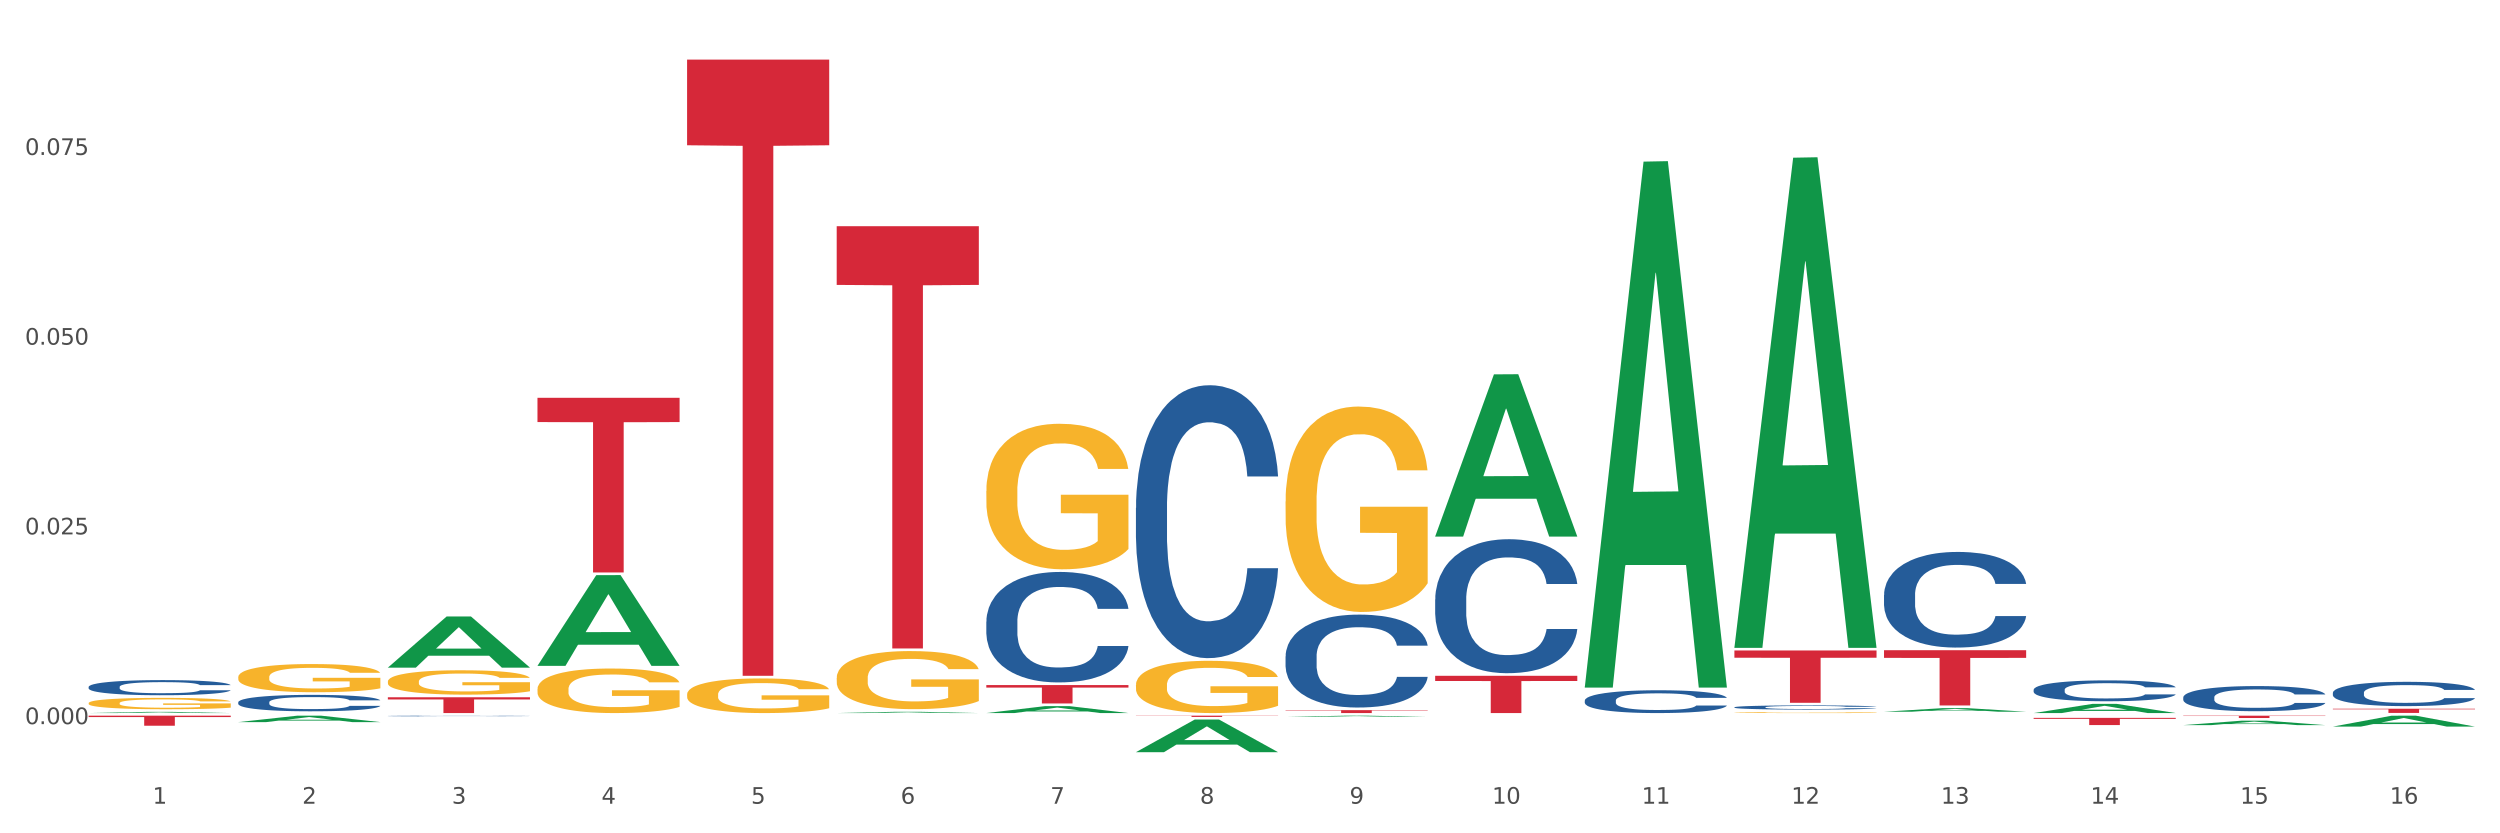
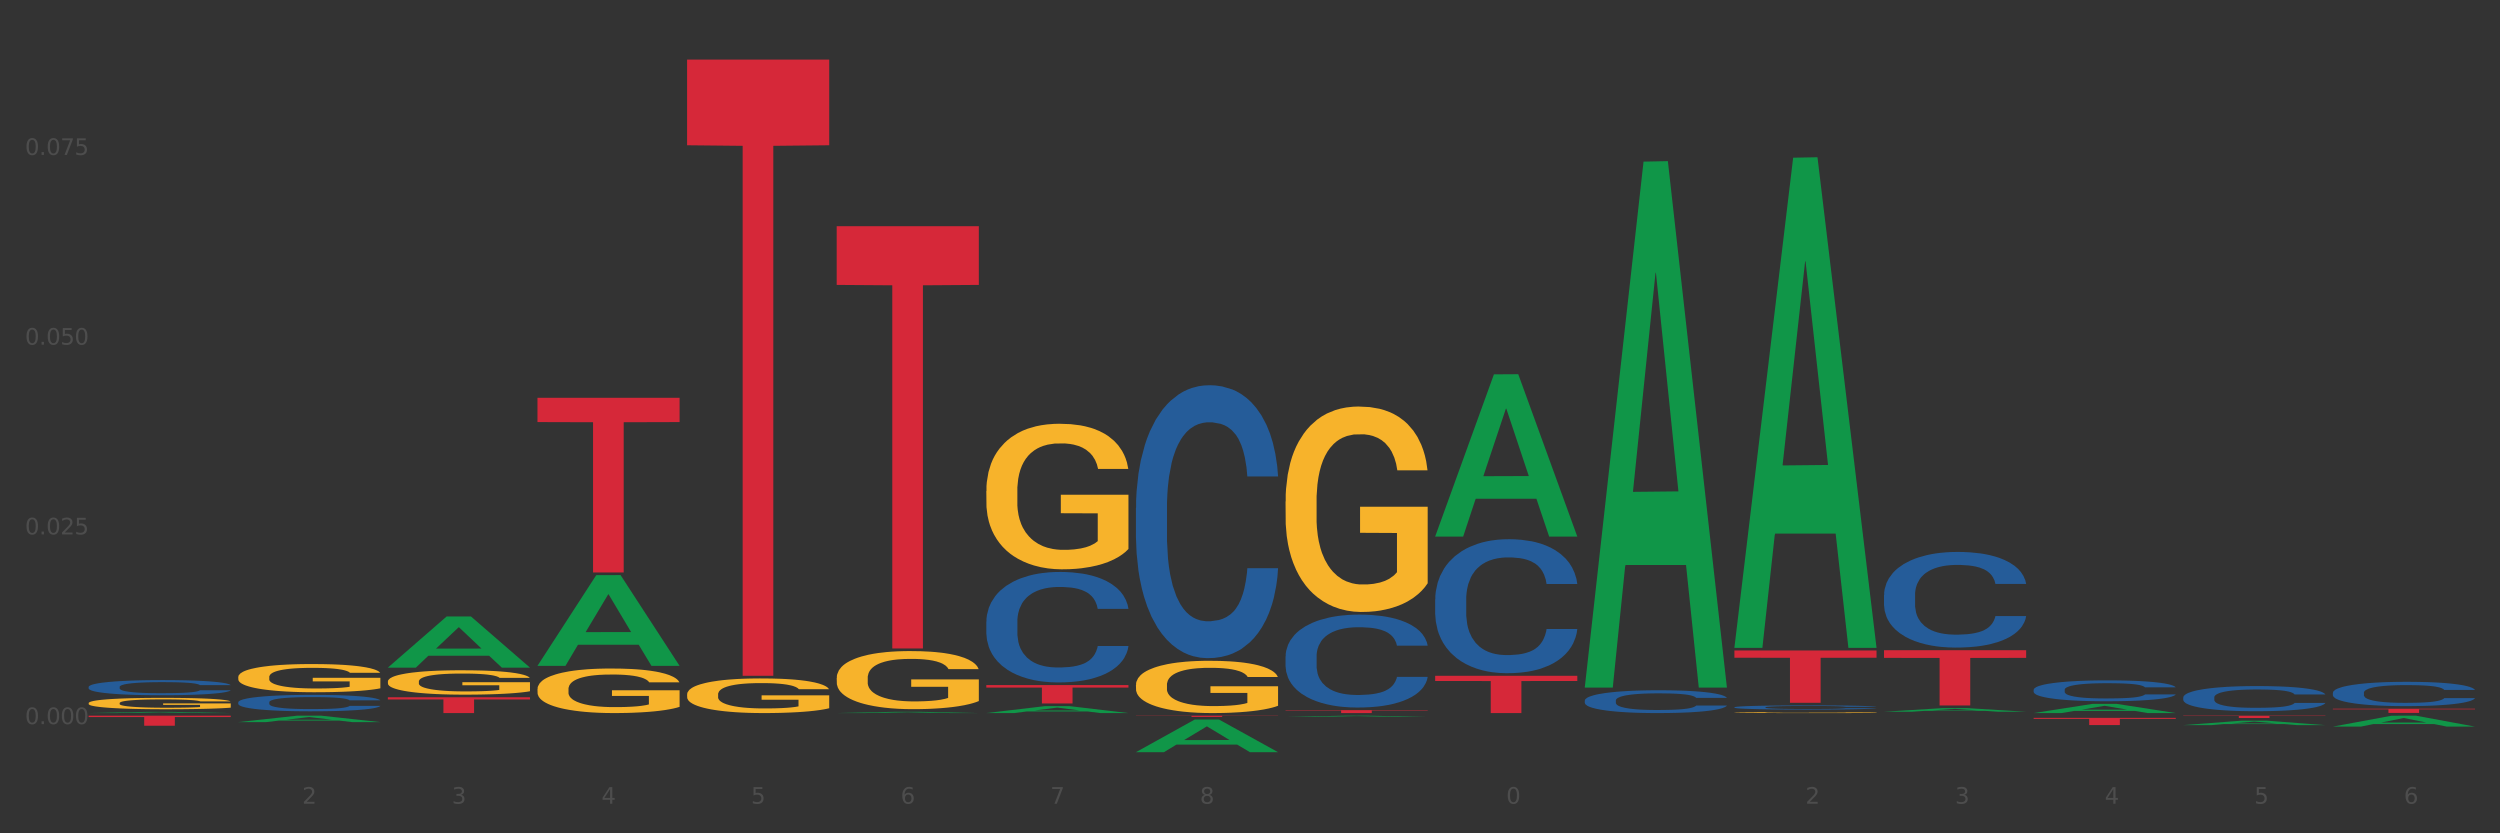
<svg xmlns="http://www.w3.org/2000/svg" xmlns:xlink="http://www.w3.org/1999/xlink" width="1080pt" height="360pt" viewBox="0 0 1080 360" version="1.1">
  <rect x="0" y="0" width="1080" height="360" fill="#333333" stroke="none" />
  <defs>
    <style type="text/css">*{stroke-linejoin: round; stroke-linecap: butt}</style>
  </defs>
  <g id="figure_1">
    <g id="patch_1">
-       <path d="M 0 360  L 1080 360  L 1080 0  L 0 0  z " style="fill: #ffffff; stroke: #ffffff; stroke-linejoin: miter" />
-     </g>
+       </g>
    <g id="axes_1">
      <g id="matplotlib.axis_1">
        <g id="xtick_1">
          <g id="text_1">
            <g style="fill: #4d4d4d" transform="translate(65.93 347.204) scale(0.096 -0.096)">
              <defs>
-                 <path id="DejaVuSans-31" d="M 794 531  L 1825 531  L 1825 4091  L 703 3866  L 703 4441  L 1819 4666  L 2450 4666  L 2450 531  L 3481 531  L 3481 0  L 794 0  L 794 531  z " transform="scale(0.016)" />
-               </defs>
+                 </defs>
              <use xlink:href="#DejaVuSans-31" />
            </g>
          </g>
        </g>
        <g id="xtick_2">
          <g id="text_2">
            <g style="fill: #4d4d4d" transform="translate(130.565 347.204) scale(0.096 -0.096)">
              <defs>
                <path id="DejaVuSans-32" d="M 1228 531  L 3431 531  L 3431 0  L 469 0  L 469 531  Q 828 903 1448 1529  Q 2069 2156 2228 2338  Q 2531 2678 2651 2914  Q 2772 3150 2772 3378  Q 2772 3750 2511 3984  Q 2250 4219 1831 4219  Q 1534 4219 1204 4116  Q 875 4013 500 3803  L 500 4441  Q 881 4594 1212 4672  Q 1544 4750 1819 4750  Q 2544 4750 2975 4387  Q 3406 4025 3406 3419  Q 3406 3131 3298 2873  Q 3191 2616 2906 2266  Q 2828 2175 2409 1742  Q 1991 1309 1228 531  z " transform="scale(0.016)" />
              </defs>
              <use xlink:href="#DejaVuSans-32" />
            </g>
          </g>
        </g>
        <g id="xtick_3">
          <g id="text_3">
            <g style="fill: #4d4d4d" transform="translate(195.199 347.204) scale(0.096 -0.096)">
              <defs>
                <path id="DejaVuSans-33" d="M 2597 2516  Q 3050 2419 3304 2112  Q 3559 1806 3559 1356  Q 3559 666 3084 287  Q 2609 -91 1734 -91  Q 1441 -91 1130 -33  Q 819 25 488 141  L 488 750  Q 750 597 1062 519  Q 1375 441 1716 441  Q 2309 441 2620 675  Q 2931 909 2931 1356  Q 2931 1769 2642 2001  Q 2353 2234 1838 2234  L 1294 2234  L 1294 2753  L 1863 2753  Q 2328 2753 2575 2939  Q 2822 3125 2822 3475  Q 2822 3834 2567 4026  Q 2313 4219 1838 4219  Q 1578 4219 1281 4162  Q 984 4106 628 3988  L 628 4550  Q 988 4650 1302 4700  Q 1616 4750 1894 4750  Q 2613 4750 3031 4423  Q 3450 4097 3450 3541  Q 3450 3153 3228 2886  Q 3006 2619 2597 2516  z " transform="scale(0.016)" />
              </defs>
              <use xlink:href="#DejaVuSans-33" />
            </g>
          </g>
        </g>
        <g id="xtick_4">
          <g id="text_4">
            <g style="fill: #4d4d4d" transform="translate(259.833 347.204) scale(0.096 -0.096)">
              <defs>
                <path id="DejaVuSans-34" d="M 2419 4116  L 825 1625  L 2419 1625  L 2419 4116  z M 2253 4666  L 3047 4666  L 3047 1625  L 3713 1625  L 3713 1100  L 3047 1100  L 3047 0  L 2419 0  L 2419 1100  L 313 1100  L 313 1709  L 2253 4666  z " transform="scale(0.016)" />
              </defs>
              <use xlink:href="#DejaVuSans-34" />
            </g>
          </g>
        </g>
        <g id="xtick_5">
          <g id="text_5">
            <g style="fill: #4d4d4d" transform="translate(324.467 347.204) scale(0.096 -0.096)">
              <defs>
                <path id="DejaVuSans-35" d="M 691 4666  L 3169 4666  L 3169 4134  L 1269 4134  L 1269 2991  Q 1406 3038 1543 3061  Q 1681 3084 1819 3084  Q 2600 3084 3056 2656  Q 3513 2228 3513 1497  Q 3513 744 3044 326  Q 2575 -91 1722 -91  Q 1428 -91 1123 -41  Q 819 9 494 109  L 494 744  Q 775 591 1075 516  Q 1375 441 1709 441  Q 2250 441 2565 725  Q 2881 1009 2881 1497  Q 2881 1984 2565 2268  Q 2250 2553 1709 2553  Q 1456 2553 1204 2497  Q 953 2441 691 2322  L 691 4666  z " transform="scale(0.016)" />
              </defs>
              <use xlink:href="#DejaVuSans-35" />
            </g>
          </g>
        </g>
        <g id="xtick_6">
          <g id="text_6">
            <g style="fill: #4d4d4d" transform="translate(389.102 347.204) scale(0.096 -0.096)">
              <defs>
                <path id="DejaVuSans-36" d="M 2113 2584  Q 1688 2584 1439 2293  Q 1191 2003 1191 1497  Q 1191 994 1439 701  Q 1688 409 2113 409  Q 2538 409 2786 701  Q 3034 994 3034 1497  Q 3034 2003 2786 2293  Q 2538 2584 2113 2584  z M 3366 4563  L 3366 3988  Q 3128 4100 2886 4159  Q 2644 4219 2406 4219  Q 1781 4219 1451 3797  Q 1122 3375 1075 2522  Q 1259 2794 1537 2939  Q 1816 3084 2150 3084  Q 2853 3084 3261 2657  Q 3669 2231 3669 1497  Q 3669 778 3244 343  Q 2819 -91 2113 -91  Q 1303 -91 875 529  Q 447 1150 447 2328  Q 447 3434 972 4092  Q 1497 4750 2381 4750  Q 2619 4750 2861 4703  Q 3103 4656 3366 4563  z " transform="scale(0.016)" />
              </defs>
              <use xlink:href="#DejaVuSans-36" />
            </g>
          </g>
        </g>
        <g id="xtick_7">
          <g id="text_7">
            <g style="fill: #4d4d4d" transform="translate(453.736 347.204) scale(0.096 -0.096)">
              <defs>
                <path id="DejaVuSans-37" d="M 525 4666  L 3525 4666  L 3525 4397  L 1831 0  L 1172 0  L 2766 4134  L 525 4134  L 525 4666  z " transform="scale(0.016)" />
              </defs>
              <use xlink:href="#DejaVuSans-37" />
            </g>
          </g>
        </g>
        <g id="xtick_8">
          <g id="text_8">
            <g style="fill: #4d4d4d" transform="translate(518.37 347.204) scale(0.096 -0.096)">
              <defs>
                <path id="DejaVuSans-38" d="M 2034 2216  Q 1584 2216 1326 1975  Q 1069 1734 1069 1313  Q 1069 891 1326 650  Q 1584 409 2034 409  Q 2484 409 2743 651  Q 3003 894 3003 1313  Q 3003 1734 2745 1975  Q 2488 2216 2034 2216  z M 1403 2484  Q 997 2584 770 2862  Q 544 3141 544 3541  Q 544 4100 942 4425  Q 1341 4750 2034 4750  Q 2731 4750 3128 4425  Q 3525 4100 3525 3541  Q 3525 3141 3298 2862  Q 3072 2584 2669 2484  Q 3125 2378 3379 2068  Q 3634 1759 3634 1313  Q 3634 634 3220 271  Q 2806 -91 2034 -91  Q 1263 -91 848 271  Q 434 634 434 1313  Q 434 1759 690 2068  Q 947 2378 1403 2484  z M 1172 3481  Q 1172 3119 1398 2916  Q 1625 2713 2034 2713  Q 2441 2713 2670 2916  Q 2900 3119 2900 3481  Q 2900 3844 2670 4047  Q 2441 4250 2034 4250  Q 1625 4250 1398 4047  Q 1172 3844 1172 3481  z " transform="scale(0.016)" />
              </defs>
              <use xlink:href="#DejaVuSans-38" />
            </g>
          </g>
        </g>
        <g id="xtick_9">
          <g id="text_9">
            <g style="fill: #4d4d4d" transform="translate(583.005 347.204) scale(0.096 -0.096)">
              <defs>
-                 <path id="DejaVuSans-39" d="M 703 97  L 703 672  Q 941 559 1184 500  Q 1428 441 1663 441  Q 2288 441 2617 861  Q 2947 1281 2994 2138  Q 2813 1869 2534 1725  Q 2256 1581 1919 1581  Q 1219 1581 811 2004  Q 403 2428 403 3163  Q 403 3881 828 4315  Q 1253 4750 1959 4750  Q 2769 4750 3195 4129  Q 3622 3509 3622 2328  Q 3622 1225 3098 567  Q 2575 -91 1691 -91  Q 1453 -91 1209 -44  Q 966 3 703 97  z M 1959 2075  Q 2384 2075 2632 2365  Q 2881 2656 2881 3163  Q 2881 3666 2632 3958  Q 2384 4250 1959 4250  Q 1534 4250 1286 3958  Q 1038 3666 1038 3163  Q 1038 2656 1286 2365  Q 1534 2075 1959 2075  z " transform="scale(0.016)" />
-               </defs>
+                 </defs>
              <use xlink:href="#DejaVuSans-39" />
            </g>
          </g>
        </g>
        <g id="xtick_10">
          <g id="text_10">
            <g style="fill: #4d4d4d" transform="translate(644.585 347.204) scale(0.096 -0.096)">
              <defs>
                <path id="DejaVuSans-30" d="M 2034 4250  Q 1547 4250 1301 3770  Q 1056 3291 1056 2328  Q 1056 1369 1301 889  Q 1547 409 2034 409  Q 2525 409 2770 889  Q 3016 1369 3016 2328  Q 3016 3291 2770 3770  Q 2525 4250 2034 4250  z M 2034 4750  Q 2819 4750 3233 4129  Q 3647 3509 3647 2328  Q 3647 1150 3233 529  Q 2819 -91 2034 -91  Q 1250 -91 836 529  Q 422 1150 422 2328  Q 422 3509 836 4129  Q 1250 4750 2034 4750  z " transform="scale(0.016)" />
              </defs>
              <use xlink:href="#DejaVuSans-31" />
              <use xlink:href="#DejaVuSans-30" transform="translate(63.623 0)" />
            </g>
          </g>
        </g>
        <g id="xtick_11">
          <g id="text_11">
            <g style="fill: #4d4d4d" transform="translate(709.219 347.204) scale(0.096 -0.096)">
              <use xlink:href="#DejaVuSans-31" />
              <use xlink:href="#DejaVuSans-31" transform="translate(63.623 0)" />
            </g>
          </g>
        </g>
        <g id="xtick_12">
          <g id="text_12">
            <g style="fill: #4d4d4d" transform="translate(773.854 347.204) scale(0.096 -0.096)">
              <use xlink:href="#DejaVuSans-31" />
              <use xlink:href="#DejaVuSans-32" transform="translate(63.623 0)" />
            </g>
          </g>
        </g>
        <g id="xtick_13">
          <g id="text_13">
            <g style="fill: #4d4d4d" transform="translate(838.488 347.204) scale(0.096 -0.096)">
              <use xlink:href="#DejaVuSans-31" />
              <use xlink:href="#DejaVuSans-33" transform="translate(63.623 0)" />
            </g>
          </g>
        </g>
        <g id="xtick_14">
          <g id="text_14">
            <g style="fill: #4d4d4d" transform="translate(903.122 347.204) scale(0.096 -0.096)">
              <use xlink:href="#DejaVuSans-31" />
              <use xlink:href="#DejaVuSans-34" transform="translate(63.623 0)" />
            </g>
          </g>
        </g>
        <g id="xtick_15">
          <g id="text_15">
            <g style="fill: #4d4d4d" transform="translate(967.756 347.204) scale(0.096 -0.096)">
              <use xlink:href="#DejaVuSans-31" />
              <use xlink:href="#DejaVuSans-35" transform="translate(63.623 0)" />
            </g>
          </g>
        </g>
        <g id="xtick_16">
          <g id="text_16">
            <g style="fill: #4d4d4d" transform="translate(1032.391 347.204) scale(0.096 -0.096)">
              <use xlink:href="#DejaVuSans-31" />
              <use xlink:href="#DejaVuSans-36" transform="translate(63.623 0)" />
            </g>
          </g>
        </g>
        <g id="xtick_17" />
        <g id="xtick_18" />
        <g id="xtick_19" />
        <g id="xtick_20" />
        <g id="xtick_21" />
        <g id="xtick_22" />
        <g id="xtick_23" />
        <g id="xtick_24" />
        <g id="xtick_25" />
        <g id="xtick_26" />
        <g id="xtick_27" />
        <g id="xtick_28" />
        <g id="xtick_29" />
        <g id="xtick_30" />
        <g id="xtick_31" />
      </g>
      <g id="matplotlib.axis_2">
        <g id="ytick_1">
          <g id="text_17">
            <g style="fill: #4d4d4d" transform="translate(10.8 312.826) scale(0.096 -0.096)">
              <defs>
                <path id="DejaVuSans-2e" d="M 684 794  L 1344 794  L 1344 0  L 684 0  L 684 794  z " transform="scale(0.016)" />
              </defs>
              <use xlink:href="#DejaVuSans-30" />
              <use xlink:href="#DejaVuSans-2e" transform="translate(63.623 0)" />
              <use xlink:href="#DejaVuSans-30" transform="translate(95.41 0)" />
              <use xlink:href="#DejaVuSans-30" transform="translate(159.033 0)" />
              <use xlink:href="#DejaVuSans-30" transform="translate(222.656 0)" />
            </g>
          </g>
        </g>
        <g id="ytick_2">
          <g id="text_18">
            <g style="fill: #4d4d4d" transform="translate(10.8 230.863) scale(0.096 -0.096)">
              <use xlink:href="#DejaVuSans-30" />
              <use xlink:href="#DejaVuSans-2e" transform="translate(63.623 0)" />
              <use xlink:href="#DejaVuSans-30" transform="translate(95.41 0)" />
              <use xlink:href="#DejaVuSans-32" transform="translate(159.033 0)" />
              <use xlink:href="#DejaVuSans-35" transform="translate(222.656 0)" />
            </g>
          </g>
        </g>
        <g id="ytick_3">
          <g id="text_19">
            <g style="fill: #4d4d4d" transform="translate(10.8 148.901) scale(0.096 -0.096)">
              <use xlink:href="#DejaVuSans-30" />
              <use xlink:href="#DejaVuSans-2e" transform="translate(63.623 0)" />
              <use xlink:href="#DejaVuSans-30" transform="translate(95.41 0)" />
              <use xlink:href="#DejaVuSans-35" transform="translate(159.033 0)" />
              <use xlink:href="#DejaVuSans-30" transform="translate(222.656 0)" />
            </g>
          </g>
        </g>
        <g id="ytick_4">
          <g id="text_20">
            <g style="fill: #4d4d4d" transform="translate(10.8 66.938) scale(0.096 -0.096)">
              <use xlink:href="#DejaVuSans-30" />
              <use xlink:href="#DejaVuSans-2e" transform="translate(63.623 0)" />
              <use xlink:href="#DejaVuSans-30" transform="translate(95.41 0)" />
              <use xlink:href="#DejaVuSans-37" transform="translate(159.033 0)" />
              <use xlink:href="#DejaVuSans-35" transform="translate(222.656 0)" />
            </g>
          </g>
        </g>
        <g id="ytick_5" />
        <g id="ytick_6" />
        <g id="ytick_7" />
        <g id="ytick_8" />
      </g>
      <g id="PolyCollection_1">
        <path d="M 38.283 308.044  L 38.346 308.044  L 63.667 307.529  L 74.175 307.528  L 99.686 308.045  L 87.532 308.045  L 82.024 307.925  L 55.881 307.925  L 55.691 307.927  L 50.374 308.045  L 38.283 308.045  L 38.283 308.044  L 59.173 307.853  L 78.733 307.853  L 69.048 307.639  L 68.921 307.638  L 68.794 307.639  L 59.109 307.853  L 59.173 307.853  L 38.283 308.044  z " clip-path="url(#p3032cfebf8)" style="fill: #109648" />
        <path d="M 878.529 297.975  L 878.601 297.967  L 878.601 297.736  L 878.819 297.423  L 879.618 296.846  L 880.634 296.409  L 882.376 295.898  L 883.319 295.683  L 884.553 295.444  L 887.093 295.057  L 889.996 294.727  L 892.029 294.546  L 893.553 294.43  L 896.964 294.224  L 898.924 294.134  L 900.956 294.059  L 902.698 294.01  L 905.601 293.952  L 907.924 293.928  L 910.609 293.919  L 912.859 293.928  L 915.835 293.961  L 920.19 294.059  L 921.859 294.117  L 924.109 294.216  L 926.432 294.348  L 928.319 294.48  L 930.496 294.669  L 932.746 294.917  L 934.923 295.23  L 936.448 295.518  L 937.681 295.823  L 938.77 296.194  L 939.569 296.598  L 939.931 296.936  L 926.649 296.936  L 926.286 296.631  L 925.561 296.302  L 924.835 296.079  L 924.036 295.898  L 922.803 295.692  L 921.714 295.56  L 919.899 295.403  L 918.23 295.304  L 916.851 295.246  L 915.182 295.197  L 911.625 295.148  L 909.085 295.148  L 907.488 295.164  L 905.529 295.205  L 903.859 295.263  L 901.9 295.362  L 900.375 295.469  L 898.851 295.609  L 897.98 295.708  L 896.674 295.889  L 895.803 296.038  L 894.642 296.293  L 893.988 296.475  L 892.827 296.945  L 892.319 297.291  L 892.101 297.53  L 891.956 297.794  L 891.956 299.079  L 892.392 299.656  L 892.754 299.904  L 893.335 300.184  L 894.424 300.547  L 896.021 300.901  L 897.69 301.157  L 899.069 301.313  L 900.375 301.429  L 901.682 301.519  L 903.279 301.602  L 904.585 301.651  L 906.545 301.701  L 908.867 301.725  L 910.682 301.725  L 914.383 301.684  L 916.053 301.643  L 917.649 301.585  L 919.391 301.495  L 920.77 301.396  L 921.569 301.322  L 922.875 301.165  L 923.891 301  L 924.762 300.81  L 925.343 300.646  L 925.996 300.398  L 926.504 300.118  L 926.649 299.97  L 939.931 299.97  L 939.641 300.266  L 939.133 300.555  L 938.117 300.942  L 937.319 301.165  L 936.085 301.437  L 934.778 301.668  L 932.964 301.923  L 931.294 302.113  L 929.552 302.278  L 927.665 302.426  L 924.254 302.632  L 923.02 302.69  L 920.407 302.789  L 918.375 302.846  L 915.399 302.904  L 912.351 302.937  L 909.158 302.945  L 906.327 302.929  L 903.206 302.879  L 901.246 302.83  L 899.069 302.756  L 896.529 302.64  L 894.134 302.5  L 891.884 302.335  L 889.779 302.146  L 887.819 301.931  L 885.279 301.577  L 883.392 301.231  L 882.013 300.909  L 881.069 300.637  L 880.126 300.291  L 879.618 300.052  L 878.819 299.475  L 878.529 298.939  L 878.529 297.975  z " clip-path="url(#p3032cfebf8)" style="fill: #255c99" />
        <path d="M 813.895 256.999  L 813.967 256.961  L 813.967 255.905  L 814.185 254.471  L 814.983 251.829  L 815.999 249.83  L 817.741 247.49  L 818.685 246.509  L 819.919 245.415  L 822.459 243.641  L 825.362 242.132  L 827.394 241.302  L 828.919 240.773  L 832.33 239.83  L 834.289 239.415  L 836.322 239.075  L 838.064 238.849  L 840.967 238.585  L 843.289 238.471  L 845.975 238.434  L 848.225 238.471  L 851.201 238.622  L 855.555 239.075  L 857.225 239.339  L 859.475 239.792  L 861.797 240.396  L 863.684 241  L 865.862 241.868  L 868.112 243  L 870.289 244.433  L 871.813 245.754  L 873.047 247.15  L 874.136 248.848  L 874.934 250.697  L 875.297 252.245  L 862.015 252.245  L 861.652 250.848  L 860.926 249.339  L 860.201 248.32  L 859.402 247.49  L 858.168 246.547  L 857.08 245.943  L 855.265 245.226  L 853.596 244.773  L 852.217 244.509  L 850.547 244.283  L 846.991 244.056  L 844.451 244.056  L 842.854 244.132  L 840.894 244.32  L 839.225 244.584  L 837.265 245.037  L 835.741 245.528  L 834.217 246.169  L 833.346 246.622  L 832.04 247.452  L 831.169 248.131  L 830.007 249.301  L 829.354 250.131  L 828.193 252.282  L 827.685 253.867  L 827.467 254.961  L 827.322 256.169  L 827.322 262.056  L 827.757 264.697  L 828.12 265.829  L 828.701 267.112  L 829.79 268.772  L 831.386 270.395  L 833.056 271.565  L 834.435 272.282  L 835.741 272.81  L 837.048 273.225  L 838.644 273.602  L 839.951 273.829  L 841.91 274.055  L 844.233 274.168  L 846.047 274.168  L 849.749 273.98  L 851.418 273.791  L 853.015 273.527  L 854.757 273.112  L 856.136 272.659  L 856.934 272.319  L 858.241 271.602  L 859.257 270.848  L 860.128 269.98  L 860.709 269.225  L 861.362 268.093  L 861.87 266.81  L 862.015 266.131  L 875.297 266.131  L 875.007 267.489  L 874.499 268.81  L 873.483 270.584  L 872.684 271.602  L 871.45 272.848  L 870.144 273.904  L 868.329 275.074  L 866.66 275.942  L 864.918 276.697  L 863.031 277.376  L 859.62 278.319  L 858.386 278.583  L 855.773 279.036  L 853.741 279.3  L 850.765 279.564  L 847.717 279.715  L 844.523 279.753  L 841.693 279.678  L 838.572 279.451  L 836.612 279.225  L 834.435 278.885  L 831.894 278.357  L 829.499 277.715  L 827.249 276.961  L 825.144 276.093  L 823.185 275.112  L 820.644 273.489  L 818.757 271.904  L 817.378 270.433  L 816.435 269.187  L 815.491 267.602  L 814.983 266.508  L 814.185 263.867  L 813.895 261.414  L 813.895 256.999  z " clip-path="url(#p3032cfebf8)" style="fill: #255c99" />
        <path d="M 749.26 305.541  L 749.333 305.539  L 749.333 305.493  L 749.551 305.43  L 750.349 305.315  L 751.365 305.227  L 753.107 305.125  L 754.051 305.082  L 755.284 305.034  L 757.825 304.957  L 760.728 304.891  L 762.76 304.855  L 764.284 304.832  L 767.696 304.79  L 769.655 304.772  L 771.687 304.757  L 773.429 304.748  L 776.333 304.736  L 778.655 304.731  L 781.341 304.729  L 783.591 304.731  L 786.566 304.738  L 790.921 304.757  L 792.59 304.769  L 794.84 304.789  L 797.163 304.815  L 799.05 304.841  L 801.227 304.879  L 803.477 304.929  L 805.655 304.992  L 807.179 305.049  L 808.413 305.11  L 809.502 305.184  L 810.3 305.265  L 810.663 305.333  L 797.381 305.333  L 797.018 305.272  L 796.292 305.206  L 795.566 305.161  L 794.768 305.125  L 793.534 305.084  L 792.445 305.057  L 790.631 305.026  L 788.961 305.006  L 787.582 304.995  L 785.913 304.985  L 782.357 304.975  L 779.816 304.975  L 778.22 304.978  L 776.26 304.987  L 774.591 304.998  L 772.631 305.018  L 771.107 305.039  L 769.583 305.067  L 768.712 305.087  L 767.405 305.123  L 766.534 305.153  L 765.373 305.204  L 764.72 305.24  L 763.558 305.334  L 763.05 305.404  L 762.833 305.452  L 762.688 305.504  L 762.688 305.761  L 763.123 305.877  L 763.486 305.926  L 764.067 305.982  L 765.155 306.055  L 766.752 306.126  L 768.421 306.177  L 769.8 306.208  L 771.107 306.231  L 772.413 306.25  L 774.01 306.266  L 775.316 306.276  L 777.276 306.286  L 779.599 306.291  L 781.413 306.291  L 785.115 306.282  L 786.784 306.274  L 788.381 306.263  L 790.123 306.245  L 791.502 306.225  L 792.3 306.21  L 793.607 306.179  L 794.623 306.146  L 795.494 306.108  L 796.074 306.075  L 796.727 306.025  L 797.236 305.969  L 797.381 305.94  L 810.663 305.94  L 810.373 305.999  L 809.864 306.057  L 808.848 306.134  L 808.05 306.179  L 806.816 306.233  L 805.51 306.279  L 803.695 306.33  L 802.026 306.368  L 800.284 306.401  L 798.397 306.431  L 794.986 306.472  L 793.752 306.484  L 791.139 306.503  L 789.107 306.515  L 786.131 306.526  L 783.082 306.533  L 779.889 306.535  L 777.058 306.531  L 773.937 306.522  L 771.978 306.512  L 769.8 306.497  L 767.26 306.474  L 764.865 306.446  L 762.615 306.413  L 760.51 306.375  L 758.55 306.332  L 756.01 306.261  L 754.123 306.192  L 752.744 306.128  L 751.801 306.073  L 750.857 306.004  L 750.349 305.956  L 749.551 305.841  L 749.26 305.733  L 749.26 305.541  z " clip-path="url(#p3032cfebf8)" style="fill: #255c99" />
        <path d="M 684.626 302.618  L 684.699 302.609  L 684.699 302.357  L 684.916 302.015  L 685.715 301.385  L 686.731 300.908  L 688.473 300.35  L 689.416 300.116  L 690.65 299.855  L 693.19 299.431  L 696.094 299.071  L 698.126 298.873  L 699.65 298.747  L 703.061 298.522  L 705.021 298.423  L 707.053 298.342  L 708.795 298.288  L 711.698 298.225  L 714.021 298.198  L 716.706 298.189  L 718.956 298.198  L 721.932 298.234  L 726.287 298.342  L 727.956 298.405  L 730.206 298.513  L 732.529 298.657  L 734.416 298.801  L 736.593 299.008  L 738.843 299.278  L 741.021 299.621  L 742.545 299.936  L 743.779 300.269  L 744.867 300.674  L 745.666 301.115  L 746.029 301.484  L 732.746 301.484  L 732.384 301.151  L 731.658 300.791  L 730.932 300.548  L 730.134 300.35  L 728.9 300.125  L 727.811 299.981  L 725.996 299.81  L 724.327 299.702  L 722.948 299.639  L 721.279 299.585  L 717.722 299.53  L 715.182 299.53  L 713.585 299.548  L 711.626 299.594  L 709.956 299.657  L 707.997 299.765  L 706.472 299.882  L 704.948 300.035  L 704.077 300.143  L 702.771 300.341  L 701.9 300.503  L 700.739 300.782  L 700.085 300.98  L 698.924 301.493  L 698.416 301.871  L 698.198 302.132  L 698.053 302.42  L 698.053 303.824  L 698.489 304.454  L 698.852 304.724  L 699.432 305.03  L 700.521 305.426  L 702.118 305.813  L 703.787 306.092  L 705.166 306.263  L 706.472 306.389  L 707.779 306.488  L 709.376 306.578  L 710.682 306.632  L 712.642 306.686  L 714.964 306.713  L 716.779 306.713  L 720.48 306.668  L 722.15 306.623  L 723.747 306.56  L 725.488 306.461  L 726.867 306.353  L 727.666 306.272  L 728.972 306.101  L 729.988 305.921  L 730.859 305.714  L 731.44 305.534  L 732.093 305.264  L 732.601 304.958  L 732.746 304.796  L 746.029 304.796  L 745.738 305.12  L 745.23 305.435  L 744.214 305.858  L 743.416 306.101  L 742.182 306.398  L 740.875 306.65  L 739.061 306.929  L 737.392 307.136  L 735.65 307.316  L 733.763 307.478  L 730.351 307.703  L 729.117 307.766  L 726.505 307.874  L 724.472 307.937  L 721.497 308  L 718.448 308.036  L 715.255 308.045  L 712.424 308.027  L 709.303 307.973  L 707.343 307.919  L 705.166 307.838  L 702.626 307.712  L 700.231 307.559  L 697.981 307.379  L 695.876 307.172  L 693.916 306.938  L 691.376 306.551  L 689.489 306.173  L 688.11 305.822  L 687.166 305.525  L 686.223 305.147  L 685.715 304.886  L 684.916 304.256  L 684.626 303.671  L 684.626 302.618  z " clip-path="url(#p3032cfebf8)" style="fill: #255c99" />
        <path d="M 619.992 258.946  L 620.064 258.893  L 620.064 257.413  L 620.282 255.404  L 621.08 251.703  L 622.096 248.901  L 623.838 245.623  L 624.782 244.249  L 626.016 242.715  L 628.556 240.231  L 631.459 238.116  L 633.492 236.953  L 635.016 236.213  L 638.427 234.891  L 640.387 234.31  L 642.419 233.834  L 644.161 233.516  L 647.064 233.146  L 649.387 232.988  L 652.072 232.935  L 654.322 232.988  L 657.298 233.199  L 661.653 233.834  L 663.322 234.204  L 665.572 234.838  L 667.894 235.684  L 669.781 236.53  L 671.959 237.746  L 674.209 239.332  L 676.386 241.341  L 677.91 243.191  L 679.144 245.147  L 680.233 247.526  L 681.031 250.117  L 681.394 252.284  L 668.112 252.284  L 667.749 250.328  L 667.023 248.214  L 666.298 246.786  L 665.499 245.623  L 664.265 244.301  L 663.177 243.456  L 661.362 242.451  L 659.693 241.817  L 658.314 241.447  L 656.644 241.129  L 653.088 240.812  L 650.548 240.812  L 648.951 240.918  L 646.991 241.182  L 645.322 241.552  L 643.362 242.187  L 641.838 242.874  L 640.314 243.773  L 639.443 244.407  L 638.137 245.57  L 637.266 246.522  L 636.104 248.161  L 635.451 249.324  L 634.29 252.337  L 633.782 254.558  L 633.564 256.091  L 633.419 257.783  L 633.419 266.03  L 633.854 269.731  L 634.217 271.317  L 634.798 273.114  L 635.887 275.44  L 637.483 277.714  L 639.153 279.353  L 640.532 280.357  L 641.838 281.097  L 643.145 281.679  L 644.741 282.208  L 646.048 282.525  L 648.007 282.842  L 650.33 283.001  L 652.145 283.001  L 655.846 282.736  L 657.515 282.472  L 659.112 282.102  L 660.854 281.52  L 662.233 280.886  L 663.032 280.41  L 664.338 279.406  L 665.354 278.348  L 666.225 277.132  L 666.806 276.075  L 667.459 274.489  L 667.967 272.691  L 668.112 271.74  L 681.394 271.74  L 681.104 273.643  L 680.596 275.493  L 679.58 277.978  L 678.781 279.406  L 677.547 281.15  L 676.241 282.63  L 674.427 284.269  L 672.757 285.485  L 671.015 286.543  L 669.128 287.494  L 665.717 288.816  L 664.483 289.186  L 661.87 289.82  L 659.838 290.191  L 656.862 290.561  L 653.814 290.772  L 650.62 290.825  L 647.79 290.719  L 644.669 290.402  L 642.709 290.085  L 640.532 289.609  L 637.991 288.869  L 635.596 287.97  L 633.346 286.913  L 631.242 285.697  L 629.282 284.322  L 626.742 282.049  L 624.855 279.829  L 623.475 277.767  L 622.532 276.022  L 621.588 273.802  L 621.08 272.268  L 620.282 268.568  L 619.992 265.131  L 619.992 258.946  z " clip-path="url(#p3032cfebf8)" style="fill: #255c99" />
        <path d="M 555.357 283.548  L 555.43 283.511  L 555.43 282.484  L 555.648 281.091  L 556.446 278.525  L 557.462 276.582  L 559.204 274.309  L 560.148 273.355  L 561.381 272.292  L 563.922 270.569  L 566.825 269.103  L 568.857 268.296  L 570.381 267.783  L 573.793 266.866  L 575.752 266.463  L 577.785 266.133  L 579.526 265.913  L 582.43 265.656  L 584.752 265.546  L 587.438 265.51  L 589.688 265.546  L 592.663 265.693  L 597.018 266.133  L 598.688 266.39  L 600.938 266.83  L 603.26 267.416  L 605.147 268.003  L 607.325 268.846  L 609.575 269.946  L 611.752 271.339  L 613.276 272.622  L 614.51 273.979  L 615.599 275.629  L 616.397 277.425  L 616.76 278.928  L 603.478 278.928  L 603.115 277.572  L 602.389 276.105  L 601.663 275.115  L 600.865 274.309  L 599.631 273.392  L 598.542 272.806  L 596.728 272.109  L 595.059 271.669  L 593.68 271.412  L 592.01 271.192  L 588.454 270.972  L 585.913 270.972  L 584.317 271.046  L 582.357 271.229  L 580.688 271.486  L 578.728 271.926  L 577.204 272.402  L 575.68 273.026  L 574.809 273.465  L 573.502 274.272  L 572.631 274.932  L 571.47 276.068  L 570.817 276.875  L 569.656 278.965  L 569.148 280.505  L 568.93 281.568  L 568.785 282.741  L 568.785 288.46  L 569.22 291.027  L 569.583 292.126  L 570.164 293.373  L 571.252 294.986  L 572.849 296.563  L 574.518 297.699  L 575.897 298.396  L 577.204 298.909  L 578.51 299.312  L 580.107 299.679  L 581.414 299.899  L 583.373 300.119  L 585.696 300.229  L 587.51 300.229  L 591.212 300.046  L 592.881 299.862  L 594.478 299.606  L 596.22 299.202  L 597.599 298.762  L 598.397 298.432  L 599.704 297.736  L 600.72 297.003  L 601.591 296.159  L 602.171 295.426  L 602.825 294.326  L 603.333 293.08  L 603.478 292.42  L 616.76 292.42  L 616.47 293.74  L 615.962 295.023  L 614.945 296.746  L 614.147 297.736  L 612.913 298.946  L 611.607 299.972  L 609.792 301.109  L 608.123 301.952  L 606.381 302.685  L 604.494 303.345  L 601.083 304.262  L 599.849 304.518  L 597.236 304.958  L 595.204 305.215  L 592.228 305.472  L 589.18 305.618  L 585.986 305.655  L 583.155 305.581  L 580.035 305.362  L 578.075 305.142  L 575.897 304.812  L 573.357 304.298  L 570.962 303.675  L 568.712 302.942  L 566.607 302.099  L 564.648 301.145  L 562.107 299.569  L 560.22 298.029  L 558.841 296.599  L 557.898 295.389  L 556.954 293.85  L 556.446 292.786  L 555.648 290.22  L 555.357 287.837  L 555.357 283.548  z " clip-path="url(#p3032cfebf8)" style="fill: #255c99" />
        <path d="M 490.723 219.395  L 490.796 219.287  L 490.796 216.272  L 491.013 212.18  L 491.812 204.643  L 492.828 198.936  L 494.57 192.26  L 495.513 189.46  L 496.747 186.337  L 499.287 181.276  L 502.191 176.969  L 504.223 174.6  L 505.747 173.093  L 509.158 170.401  L 511.118 169.216  L 513.15 168.247  L 514.892 167.601  L 517.795 166.847  L 520.118 166.524  L 522.803 166.416  L 525.053 166.524  L 528.029 166.955  L 532.384 168.247  L 534.053 169.001  L 536.303 170.293  L 538.626 172.016  L 540.513 173.739  L 542.69 176.215  L 544.94 179.446  L 547.118 183.537  L 548.642 187.306  L 549.876 191.29  L 550.964 196.136  L 551.763 201.412  L 552.126 205.827  L 538.844 205.827  L 538.481 201.843  L 537.755 197.536  L 537.029 194.628  L 536.231 192.26  L 534.997 189.568  L 533.908 187.845  L 532.094 185.799  L 530.424 184.507  L 529.045 183.753  L 527.376 183.107  L 523.819 182.461  L 521.279 182.461  L 519.682 182.676  L 517.723 183.214  L 516.053 183.968  L 514.094 185.26  L 512.57 186.66  L 511.045 188.491  L 510.174 189.783  L 508.868 192.152  L 507.997 194.09  L 506.836 197.428  L 506.183 199.797  L 505.021 205.935  L 504.513 210.457  L 504.296 213.58  L 504.15 217.026  L 504.15 233.824  L 504.586 241.361  L 504.949 244.592  L 505.529 248.253  L 506.618 252.991  L 508.215 257.621  L 509.884 260.959  L 511.263 263.005  L 512.57 264.512  L 513.876 265.697  L 515.473 266.774  L 516.779 267.42  L 518.739 268.066  L 521.061 268.389  L 522.876 268.389  L 526.578 267.85  L 528.247 267.312  L 529.844 266.558  L 531.586 265.374  L 532.965 264.082  L 533.763 263.113  L 535.069 261.067  L 536.085 258.913  L 536.956 256.436  L 537.537 254.283  L 538.19 251.052  L 538.698 247.391  L 538.844 245.453  L 552.126 245.453  L 551.835 249.33  L 551.327 253.098  L 550.311 258.159  L 549.513 261.067  L 548.279 264.62  L 546.972 267.635  L 545.158 270.973  L 543.489 273.45  L 541.747 275.603  L 539.86 277.542  L 536.448 280.234  L 535.215 280.987  L 532.602 282.279  L 530.569 283.033  L 527.594 283.787  L 524.545 284.218  L 521.352 284.325  L 518.521 284.11  L 515.4 283.464  L 513.441 282.818  L 511.263 281.849  L 508.723 280.341  L 506.328 278.511  L 504.078 276.357  L 501.973 273.88  L 500.013 271.081  L 497.473 266.451  L 495.586 261.928  L 494.207 257.729  L 493.263 254.175  L 492.32 249.653  L 491.812 246.53  L 491.013 238.992  L 490.723 231.993  L 490.723 219.395  z " clip-path="url(#p3032cfebf8)" style="fill: #255c99" />
        <path d="M 426.089 268.526  L 426.161 268.483  L 426.161 267.262  L 426.379 265.606  L 427.177 262.555  L 428.194 260.245  L 429.936 257.542  L 430.879 256.409  L 432.113 255.145  L 434.653 253.096  L 437.556 251.353  L 439.589 250.394  L 441.113 249.784  L 444.524 248.694  L 446.484 248.215  L 448.516 247.822  L 450.258 247.561  L 453.161 247.256  L 455.484 247.125  L 458.169 247.081  L 460.419 247.125  L 463.395 247.299  L 467.75 247.822  L 469.419 248.128  L 471.669 248.651  L 473.991 249.348  L 475.879 250.045  L 478.056 251.048  L 480.306 252.355  L 482.483 254.012  L 484.008 255.537  L 485.241 257.15  L 486.33 259.111  L 487.128 261.247  L 487.491 263.034  L 474.209 263.034  L 473.846 261.422  L 473.121 259.678  L 472.395 258.501  L 471.596 257.542  L 470.362 256.453  L 469.274 255.755  L 467.459 254.927  L 465.79 254.404  L 464.411 254.099  L 462.742 253.837  L 459.185 253.576  L 456.645 253.576  L 455.048 253.663  L 453.088 253.881  L 451.419 254.186  L 449.459 254.709  L 447.935 255.276  L 446.411 256.017  L 445.54 256.54  L 444.234 257.499  L 443.363 258.283  L 442.202 259.634  L 441.548 260.593  L 440.387 263.078  L 439.879 264.908  L 439.661 266.173  L 439.516 267.567  L 439.516 274.367  L 439.952 277.418  L 440.314 278.726  L 440.895 280.207  L 441.984 282.125  L 443.581 284  L 445.25 285.351  L 446.629 286.179  L 447.935 286.789  L 449.242 287.269  L 450.839 287.704  L 452.145 287.966  L 454.105 288.227  L 456.427 288.358  L 458.242 288.358  L 461.943 288.14  L 463.613 287.922  L 465.209 287.617  L 466.951 287.138  L 468.33 286.615  L 469.129 286.222  L 470.435 285.394  L 471.451 284.523  L 472.322 283.52  L 472.903 282.648  L 473.556 281.341  L 474.064 279.859  L 474.209 279.074  L 487.491 279.074  L 487.201 280.643  L 486.693 282.169  L 485.677 284.217  L 484.878 285.394  L 483.645 286.833  L 482.338 288.053  L 480.524 289.404  L 478.854 290.407  L 477.112 291.279  L 475.225 292.063  L 471.814 293.153  L 470.58 293.458  L 467.967 293.981  L 465.935 294.286  L 462.959 294.591  L 459.911 294.765  L 456.717 294.809  L 453.887 294.722  L 450.766 294.46  L 448.806 294.199  L 446.629 293.807  L 444.089 293.196  L 441.693 292.455  L 439.443 291.584  L 437.339 290.581  L 435.379 289.448  L 432.839 287.574  L 430.952 285.743  L 429.573 284.043  L 428.629 282.605  L 427.686 280.774  L 427.177 279.51  L 426.379 276.459  L 426.089 273.626  L 426.089 268.526  z " clip-path="url(#p3032cfebf8)" style="fill: #255c99" />
-         <path d="M 167.552 309.307  L 167.624 309.306  L 167.624 309.299  L 167.842 309.289  L 168.64 309.271  L 169.656 309.257  L 171.398 309.241  L 172.342 309.235  L 173.576 309.227  L 176.116 309.215  L 179.019 309.204  L 181.051 309.199  L 182.576 309.195  L 185.987 309.189  L 187.947 309.186  L 189.979 309.183  L 191.721 309.182  L 194.624 309.18  L 196.946 309.179  L 199.632 309.179  L 201.882 309.179  L 204.858 309.18  L 209.212 309.183  L 210.882 309.185  L 213.132 309.188  L 215.454 309.193  L 217.341 309.197  L 219.519 309.203  L 221.769 309.21  L 223.946 309.22  L 225.47 309.229  L 226.704 309.239  L 227.793 309.251  L 228.591 309.263  L 228.954 309.274  L 215.672 309.274  L 215.309 309.264  L 214.583 309.254  L 213.858 309.247  L 213.059 309.241  L 211.825 309.235  L 210.737 309.231  L 208.922 309.226  L 207.253 309.223  L 205.874 309.221  L 204.204 309.219  L 200.648 309.218  L 198.108 309.218  L 196.511 309.218  L 194.551 309.219  L 192.882 309.221  L 190.922 309.224  L 189.398 309.228  L 187.874 309.232  L 187.003 309.235  L 185.697 309.241  L 184.826 309.246  L 183.664 309.254  L 183.011 309.259  L 181.85 309.274  L 181.342 309.285  L 181.124 309.293  L 180.979 309.301  L 180.979 309.341  L 181.414 309.36  L 181.777 309.367  L 182.358 309.376  L 183.447 309.388  L 185.043 309.399  L 186.713 309.407  L 188.092 309.412  L 189.398 309.415  L 190.705 309.418  L 192.301 309.421  L 193.608 309.422  L 195.567 309.424  L 197.89 309.425  L 199.704 309.425  L 203.406 309.423  L 205.075 309.422  L 206.672 309.42  L 208.414 309.417  L 209.793 309.414  L 210.591 309.412  L 211.898 309.407  L 212.914 309.402  L 213.785 309.396  L 214.366 309.391  L 215.019 309.383  L 215.527 309.374  L 215.672 309.369  L 228.954 309.369  L 228.664 309.379  L 228.156 309.388  L 227.14 309.4  L 226.341 309.407  L 225.107 309.416  L 223.801 309.423  L 221.987 309.431  L 220.317 309.437  L 218.575 309.442  L 216.688 309.447  L 213.277 309.453  L 212.043 309.455  L 209.43 309.458  L 207.398 309.46  L 204.422 309.462  L 201.374 309.463  L 198.18 309.463  L 195.35 309.463  L 192.229 309.461  L 190.269 309.459  L 188.092 309.457  L 185.551 309.453  L 183.156 309.449  L 180.906 309.444  L 178.801 309.438  L 176.842 309.431  L 174.302 309.42  L 172.414 309.409  L 171.035 309.399  L 170.092 309.39  L 169.148 309.38  L 168.64 309.372  L 167.842 309.354  L 167.552 309.337  L 167.552 309.307  z " clip-path="url(#p3032cfebf8)" style="fill: #255c99" />
        <path d="M 102.917 303.373  L 102.99 303.366  L 102.99 303.185  L 103.208 302.938  L 104.006 302.484  L 105.022 302.14  L 106.764 301.738  L 107.708 301.569  L 108.941 301.381  L 111.482 301.076  L 114.385 300.817  L 116.417 300.674  L 117.941 300.583  L 121.353 300.421  L 123.312 300.35  L 125.344 300.292  L 127.086 300.253  L 129.99 300.207  L 132.312 300.188  L 134.998 300.181  L 137.248 300.188  L 140.223 300.214  L 144.578 300.292  L 146.247 300.337  L 148.497 300.415  L 150.82 300.519  L 152.707 300.622  L 154.884 300.772  L 157.134 300.966  L 159.312 301.213  L 160.836 301.44  L 162.07 301.68  L 163.159 301.972  L 163.957 302.29  L 164.32 302.555  L 151.038 302.555  L 150.675 302.315  L 149.949 302.056  L 149.223 301.881  L 148.425 301.738  L 147.191 301.576  L 146.102 301.472  L 144.288 301.349  L 142.618 301.271  L 141.239 301.226  L 139.57 301.187  L 136.014 301.148  L 133.473 301.148  L 131.877 301.161  L 129.917 301.193  L 128.248 301.239  L 126.288 301.316  L 124.764 301.401  L 123.24 301.511  L 122.369 301.589  L 121.062 301.732  L 120.191 301.848  L 119.03 302.049  L 118.377 302.192  L 117.216 302.562  L 116.707 302.834  L 116.49 303.023  L 116.345 303.23  L 116.345 304.242  L 116.78 304.696  L 117.143 304.891  L 117.724 305.111  L 118.812 305.397  L 120.409 305.676  L 122.078 305.877  L 123.457 306  L 124.764 306.091  L 126.07 306.162  L 127.667 306.227  L 128.973 306.266  L 130.933 306.305  L 133.256 306.324  L 135.07 306.324  L 138.772 306.292  L 140.441 306.26  L 142.038 306.214  L 143.78 306.143  L 145.159 306.065  L 145.957 306.007  L 147.264 305.883  L 148.28 305.754  L 149.151 305.604  L 149.731 305.475  L 150.385 305.28  L 150.893 305.059  L 151.038 304.943  L 164.32 304.943  L 164.03 305.176  L 163.521 305.403  L 162.505 305.708  L 161.707 305.883  L 160.473 306.097  L 159.167 306.279  L 157.352 306.48  L 155.683 306.629  L 153.941 306.759  L 152.054 306.876  L 148.643 307.038  L 147.409 307.083  L 144.796 307.161  L 142.764 307.207  L 139.788 307.252  L 136.74 307.278  L 133.546 307.284  L 130.715 307.271  L 127.594 307.233  L 125.635 307.194  L 123.457 307.135  L 120.917 307.044  L 118.522 306.934  L 116.272 306.804  L 114.167 306.655  L 112.208 306.487  L 109.667 306.208  L 107.78 305.935  L 106.401 305.682  L 105.458 305.468  L 104.514 305.196  L 104.006 305.008  L 103.208 304.553  L 102.917 304.132  L 102.917 303.373  z " clip-path="url(#p3032cfebf8)" style="fill: #255c99" />
        <path d="M 38.283 296.74  L 38.356 296.734  L 38.356 296.566  L 38.573 296.339  L 39.372 295.921  L 40.388 295.605  L 42.13 295.234  L 43.073 295.079  L 44.307 294.906  L 46.847 294.625  L 49.751 294.386  L 51.783 294.255  L 53.307 294.171  L 56.718 294.022  L 58.678 293.956  L 60.71 293.902  L 62.452 293.866  L 65.355 293.825  L 67.678 293.807  L 70.363 293.801  L 72.613 293.807  L 75.589 293.831  L 79.944 293.902  L 81.613 293.944  L 83.863 294.016  L 86.186 294.111  L 88.073 294.207  L 90.25 294.344  L 92.5 294.523  L 94.678 294.75  L 96.202 294.959  L 97.436 295.181  L 98.524 295.449  L 99.323 295.742  L 99.686 295.987  L 86.403 295.987  L 86.041 295.766  L 85.315 295.527  L 84.589 295.366  L 83.791 295.234  L 82.557 295.085  L 81.468 294.989  L 79.654 294.876  L 77.984 294.804  L 76.605 294.762  L 74.936 294.727  L 71.379 294.691  L 68.839 294.691  L 67.242 294.703  L 65.283 294.732  L 63.613 294.774  L 61.654 294.846  L 60.13 294.924  L 58.605 295.025  L 57.734 295.097  L 56.428 295.228  L 55.557 295.336  L 54.396 295.521  L 53.743 295.652  L 52.581 295.993  L 52.073 296.244  L 51.855 296.417  L 51.71 296.608  L 51.71 297.54  L 52.146 297.958  L 52.509 298.137  L 53.089 298.34  L 54.178 298.603  L 55.775 298.86  L 57.444 299.045  L 58.823 299.159  L 60.13 299.242  L 61.436 299.308  L 63.033 299.368  L 64.339 299.404  L 66.299 299.44  L 68.621 299.457  L 70.436 299.457  L 74.137 299.428  L 75.807 299.398  L 77.404 299.356  L 79.145 299.29  L 80.524 299.219  L 81.323 299.165  L 82.629 299.051  L 83.645 298.932  L 84.516 298.794  L 85.097 298.675  L 85.75 298.496  L 86.258 298.293  L 86.403 298.185  L 99.686 298.185  L 99.395 298.4  L 98.887 298.609  L 97.871 298.89  L 97.073 299.051  L 95.839 299.248  L 94.532 299.416  L 92.718 299.601  L 91.049 299.738  L 89.307 299.858  L 87.42 299.965  L 84.008 300.115  L 82.774 300.156  L 80.162 300.228  L 78.129 300.27  L 75.154 300.312  L 72.105 300.336  L 68.912 300.342  L 66.081 300.33  L 62.96 300.294  L 61.001 300.258  L 58.823 300.204  L 56.283 300.121  L 53.888 300.019  L 51.638 299.899  L 49.533 299.762  L 47.573 299.607  L 45.033 299.35  L 43.146 299.099  L 41.767 298.866  L 40.823 298.669  L 39.88 298.418  L 39.372 298.245  L 38.573 297.827  L 38.283 297.438  L 38.283 296.74  z " clip-path="url(#p3032cfebf8)" style="fill: #255c99" />
        <path d="M 38.283 309.179  L 99.686 309.179  L 99.686 309.783  L 75.532 309.787  L 75.532 313.524  L 62.291 313.524  L 62.291 309.787  L 38.283 309.783  L 38.283 309.183  L 38.283 309.179  z " clip-path="url(#p3032cfebf8)" style="fill: #d62839" />
        <path d="M 167.552 301.228  L 228.954 301.228  L 228.954 302.175  L 204.801 302.181  L 204.801 308.045  L 191.56 308.045  L 191.56 302.181  L 167.552 302.175  L 167.552 301.234  L 167.552 301.228  z " clip-path="url(#p3032cfebf8)" style="fill: #d62839" />
        <path d="M 232.186 171.85  L 293.588 171.85  L 293.588 182.335  L 269.435 182.406  L 269.435 247.301  L 256.194 247.301  L 256.194 182.406  L 232.186 182.335  L 232.186 171.921  L 232.186 171.85  z " clip-path="url(#p3032cfebf8)" style="fill: #d62839" />
        <path d="M 296.82 25.759  L 358.223 25.759  L 358.223 62.751  L 334.069 63.001  L 334.069 291.948  L 320.828 291.948  L 320.828 63.001  L 296.82 62.751  L 296.82 26.009  L 296.82 25.759  z " clip-path="url(#p3032cfebf8)" style="fill: #d62839" />
        <path d="M 361.454 97.732  L 422.857 97.732  L 422.857 123.079  L 398.703 123.25  L 398.703 280.129  L 385.463 280.129  L 385.463 123.25  L 361.454 123.079  L 361.454 97.903  L 361.454 97.732  z " clip-path="url(#p3032cfebf8)" style="fill: #d62839" />
        <path d="M 426.089 295.943  L 487.491 295.943  L 487.491 297.05  L 463.338 297.057  L 463.338 303.91  L 450.097 303.91  L 450.097 297.057  L 426.089 297.05  L 426.089 295.95  L 426.089 295.943  z " clip-path="url(#p3032cfebf8)" style="fill: #d62839" />
        <path d="M 490.723 309.179  L 552.126 309.179  L 552.126 309.252  L 527.972 309.253  L 527.972 309.704  L 514.731 309.704  L 514.731 309.253  L 490.723 309.252  L 490.723 309.18  L 490.723 309.179  z " clip-path="url(#p3032cfebf8)" style="fill: #d62839" />
        <path d="M 555.357 306.788  L 616.76 306.788  L 616.76 306.963  L 592.606 306.964  L 592.606 308.045  L 579.365 308.045  L 579.365 306.964  L 555.357 306.963  L 555.357 306.79  L 555.357 306.788  z " clip-path="url(#p3032cfebf8)" style="fill: #d62839" />
        <path d="M 619.992 291.959  L 681.394 291.959  L 681.394 294.194  L 657.241 294.209  L 657.241 308.045  L 644 308.045  L 644 294.209  L 619.992 294.194  L 619.992 291.974  L 619.992 291.959  z " clip-path="url(#p3032cfebf8)" style="fill: #d62839" />
        <path d="M 749.26 281.005  L 810.663 281.005  L 810.663 284.144  L 786.509 284.166  L 786.509 303.596  L 773.268 303.596  L 773.268 284.166  L 749.26 284.144  L 749.26 281.026  L 749.26 281.005  z " clip-path="url(#p3032cfebf8)" style="fill: #d62839" />
        <path d="M 813.895 280.887  L 875.297 280.887  L 875.297 284.206  L 851.143 284.229  L 851.143 304.774  L 837.903 304.774  L 837.903 284.229  L 813.895 284.206  L 813.895 280.909  L 813.895 280.887  z " clip-path="url(#p3032cfebf8)" style="fill: #d62839" />
        <path d="M 878.529 310.115  L 939.931 310.115  L 939.931 310.549  L 915.778 310.552  L 915.778 313.238  L 902.537 313.238  L 902.537 310.552  L 878.529 310.549  L 878.529 310.118  L 878.529 310.115  z " clip-path="url(#p3032cfebf8)" style="fill: #d62839" />
        <path d="M 943.163 309.179  L 1004.566 309.179  L 1004.566 309.319  L 980.412 309.319  L 980.412 310.183  L 967.171 310.183  L 967.171 309.319  L 943.163 309.319  L 943.163 309.18  L 943.163 309.179  z " clip-path="url(#p3032cfebf8)" style="fill: #d62839" />
        <path d="M 1007.797 306.18  L 1069.2 306.18  L 1069.2 306.433  L 1045.046 306.435  L 1045.046 308.001  L 1031.806 308.001  L 1031.806 306.435  L 1007.797 306.433  L 1007.797 306.182  L 1007.797 306.18  z " clip-path="url(#p3032cfebf8)" style="fill: #d62839" />
        <path d="M 943.163 301.26  L 943.236 301.25  L 943.236 300.973  L 943.453 300.595  L 944.252 299.901  L 945.268 299.375  L 947.01 298.76  L 947.953 298.502  L 949.187 298.214  L 951.728 297.748  L 954.631 297.351  L 956.663 297.133  L 958.187 296.994  L 961.598 296.746  L 963.558 296.637  L 965.59 296.547  L 967.332 296.488  L 970.235 296.418  L 972.558 296.388  L 975.243 296.379  L 977.493 296.388  L 980.469 296.428  L 984.824 296.547  L 986.493 296.617  L 988.743 296.736  L 991.066 296.894  L 992.953 297.053  L 995.13 297.281  L 997.38 297.579  L 999.558 297.956  L 1001.082 298.303  L 1002.316 298.671  L 1003.404 299.117  L 1004.203 299.603  L 1004.566 300.01  L 991.284 300.01  L 990.921 299.643  L 990.195 299.246  L 989.469 298.978  L 988.671 298.76  L 987.437 298.512  L 986.348 298.353  L 984.534 298.165  L 982.864 298.045  L 981.485 297.976  L 979.816 297.916  L 976.26 297.857  L 973.719 297.857  L 972.122 297.877  L 970.163 297.926  L 968.494 297.996  L 966.534 298.115  L 965.01 298.244  L 963.485 298.413  L 962.615 298.532  L 961.308 298.75  L 960.437 298.929  L 959.276 299.236  L 958.623 299.454  L 957.461 300.02  L 956.953 300.437  L 956.736 300.724  L 956.59 301.042  L 956.59 302.59  L 957.026 303.284  L 957.389 303.582  L 957.969 303.919  L 959.058 304.356  L 960.655 304.783  L 962.324 305.09  L 963.703 305.279  L 965.01 305.418  L 966.316 305.527  L 967.913 305.626  L 969.219 305.686  L 971.179 305.745  L 973.502 305.775  L 975.316 305.775  L 979.018 305.725  L 980.687 305.676  L 982.284 305.606  L 984.026 305.497  L 985.405 305.378  L 986.203 305.289  L 987.509 305.1  L 988.526 304.902  L 989.397 304.673  L 989.977 304.475  L 990.63 304.177  L 991.138 303.84  L 991.284 303.661  L 1004.566 303.661  L 1004.275 304.019  L 1003.767 304.366  L 1002.751 304.832  L 1001.953 305.1  L 1000.719 305.428  L 999.413 305.705  L 997.598 306.013  L 995.929 306.241  L 994.187 306.44  L 992.3 306.618  L 988.888 306.866  L 987.655 306.936  L 985.042 307.055  L 983.009 307.124  L 980.034 307.194  L 976.985 307.233  L 973.792 307.243  L 970.961 307.223  L 967.84 307.164  L 965.881 307.104  L 963.703 307.015  L 961.163 306.876  L 958.768 306.708  L 956.518 306.509  L 954.413 306.281  L 952.453 306.023  L 949.913 305.596  L 948.026 305.18  L 946.647 304.793  L 945.703 304.465  L 944.76 304.048  L 944.252 303.761  L 943.453 303.066  L 943.163 302.421  L 943.163 301.26  z " clip-path="url(#p3032cfebf8)" style="fill: #255c99" />
        <path d="M 1007.797 299.263  L 1007.87 299.254  L 1007.87 298.985  L 1008.088 298.621  L 1008.886 297.949  L 1009.902 297.441  L 1011.644 296.846  L 1012.588 296.597  L 1013.822 296.319  L 1016.362 295.868  L 1019.265 295.484  L 1021.297 295.273  L 1022.821 295.139  L 1026.233 294.899  L 1028.192 294.794  L 1030.225 294.707  L 1031.967 294.65  L 1034.87 294.583  L 1037.192 294.554  L 1039.878 294.544  L 1042.128 294.554  L 1045.103 294.592  L 1049.458 294.707  L 1051.128 294.774  L 1053.378 294.89  L 1055.7 295.043  L 1057.587 295.196  L 1059.765 295.417  L 1062.015 295.705  L 1064.192 296.069  L 1065.716 296.405  L 1066.95 296.76  L 1068.039 297.191  L 1068.837 297.661  L 1069.2 298.055  L 1055.918 298.055  L 1055.555 297.7  L 1054.829 297.316  L 1054.103 297.057  L 1053.305 296.846  L 1052.071 296.606  L 1050.982 296.453  L 1049.168 296.271  L 1047.499 296.156  L 1046.12 296.088  L 1044.45 296.031  L 1040.894 295.973  L 1038.354 295.973  L 1036.757 295.993  L 1034.797 296.04  L 1033.128 296.108  L 1031.168 296.223  L 1029.644 296.347  L 1028.12 296.51  L 1027.249 296.626  L 1025.942 296.837  L 1025.071 297.009  L 1023.91 297.307  L 1023.257 297.518  L 1022.096 298.064  L 1021.588 298.467  L 1021.37 298.745  L 1021.225 299.052  L 1021.225 300.548  L 1021.66 301.22  L 1022.023 301.507  L 1022.604 301.834  L 1023.692 302.256  L 1025.289 302.668  L 1026.959 302.965  L 1028.338 303.148  L 1029.644 303.282  L 1030.95 303.387  L 1032.547 303.483  L 1033.854 303.541  L 1035.813 303.598  L 1038.136 303.627  L 1039.95 303.627  L 1043.652 303.579  L 1045.321 303.531  L 1046.918 303.464  L 1048.66 303.359  L 1050.039 303.244  L 1050.837 303.157  L 1052.144 302.975  L 1053.16 302.783  L 1054.031 302.563  L 1054.611 302.371  L 1055.265 302.083  L 1055.773 301.757  L 1055.918 301.584  L 1069.2 301.584  L 1068.91 301.93  L 1068.402 302.265  L 1067.386 302.716  L 1066.587 302.975  L 1065.353 303.291  L 1064.047 303.56  L 1062.232 303.857  L 1060.563 304.078  L 1058.821 304.27  L 1056.934 304.442  L 1053.523 304.682  L 1052.289 304.749  L 1049.676 304.864  L 1047.644 304.932  L 1044.668 304.999  L 1041.62 305.037  L 1038.426 305.047  L 1035.596 305.027  L 1032.475 304.97  L 1030.515 304.912  L 1028.338 304.826  L 1025.797 304.692  L 1023.402 304.529  L 1021.152 304.337  L 1019.047 304.116  L 1017.088 303.867  L 1014.547 303.455  L 1012.66 303.052  L 1011.281 302.678  L 1010.338 302.361  L 1009.394 301.958  L 1008.886 301.68  L 1008.088 301.009  L 1007.797 300.385  L 1007.797 299.263  z " clip-path="url(#p3032cfebf8)" style="fill: #255c99" />
        <path d="M 38.283 303.749  L 38.355 303.744  L 38.355 303.582  L 38.5 303.443  L 39.225 303.106  L 40.313 302.828  L 41.11 302.679  L 41.908 302.558  L 42.85 302.437  L 44.01 302.311  L 46.112 302.127  L 47.417 302.032  L 49.012 301.933  L 51.912 301.79  L 54.014 301.709  L 56.189 301.641  L 59.741 301.561  L 62.061 301.525  L 64.526 301.498  L 67.498 301.48  L 69.745 301.475  L 74.675 301.489  L 78.88 301.529  L 80.91 301.561  L 83.519 301.614  L 84.897 301.65  L 87.144 301.722  L 89.464 301.817  L 91.059 301.898  L 93.451 302.05  L 95.263 302.203  L 96.931 302.392  L 97.801 302.522  L 98.453 302.643  L 99.033 302.783  L 99.613 303.003  L 86.564 303.003  L 86.057 302.845  L 85.259 302.697  L 84.099 302.553  L 83.084 302.464  L 81.345 302.351  L 79.75 302.279  L 78.082 302.225  L 76.052 302.181  L 74.458 302.158  L 72.21 302.14  L 67.788 302.145  L 64.816 302.181  L 62.786 302.225  L 61.481 302.266  L 60.321 302.311  L 59.016 302.374  L 57.494 302.468  L 56.407 302.553  L 55.319 302.661  L 54.449 302.769  L 53.652 302.895  L 52.999 303.03  L 52.492 303.169  L 52.057 303.34  L 51.694 303.623  L 51.694 304.238  L 51.839 304.378  L 52.202 304.562  L 52.637 304.701  L 53.362 304.867  L 54.014 304.98  L 55.247 305.141  L 56.624 305.276  L 57.711 305.361  L 58.799 305.433  L 60.684 305.532  L 62.786 305.613  L 64.598 305.662  L 67.063 305.707  L 68.731 305.725  L 70.18 305.734  L 73.733 305.734  L 76.27 305.721  L 79.097 305.689  L 81.272 305.649  L 83.084 305.6  L 85.114 305.519  L 86.419 305.442  L 86.419 304.503  L 70.47 304.499  L 70.47 303.874  L 99.686 303.874  L 99.686 305.707  L 98.453 305.802  L 97.076 305.887  L 95.626 305.963  L 93.451 306.058  L 90.841 306.148  L 88.521 306.211  L 86.057 306.265  L 83.157 306.314  L 79.387 306.359  L 77.067 306.377  L 74.168 306.39  L 70.76 306.395  L 67.788 306.386  L 64.888 306.363  L 61.844 306.323  L 58.871 306.265  L 56.624 306.206  L 54.377 306.134  L 51.984 306.04  L 50.1 305.95  L 48.65 305.869  L 47.055 305.766  L 45.315 305.631  L 44.01 305.51  L 42.85 305.384  L 41.618 305.222  L 40.748 305.083  L 39.878 304.908  L 39.37 304.777  L 38.79 304.575  L 38.355 304.292  L 38.283 303.749  z " clip-path="url(#p3032cfebf8)" style="fill: #f7b32b" />
        <path d="M 167.552 294.426  L 167.624 294.417  L 167.624 294.07  L 167.769 293.772  L 168.494 293.05  L 169.581 292.454  L 170.379 292.136  L 171.176 291.876  L 172.119 291.616  L 173.279 291.347  L 175.381 290.952  L 176.686 290.75  L 178.281 290.539  L 181.18 290.231  L 183.283 290.057  L 185.458 289.913  L 189.01 289.74  L 191.33 289.663  L 193.794 289.605  L 196.767 289.567  L 199.014 289.557  L 203.944 289.586  L 208.148 289.673  L 210.178 289.74  L 212.788 289.855  L 214.165 289.932  L 216.413 290.086  L 218.732 290.288  L 220.327 290.462  L 222.72 290.789  L 224.532 291.116  L 226.199 291.52  L 227.069 291.799  L 227.722 292.059  L 228.302 292.357  L 228.882 292.829  L 215.833 292.829  L 215.325 292.492  L 214.528 292.174  L 213.368 291.867  L 212.353 291.674  L 210.613 291.434  L 209.018 291.28  L 207.351 291.164  L 205.321 291.068  L 203.726 291.02  L 201.479 290.981  L 197.057 290.991  L 194.084 291.068  L 192.055 291.164  L 190.75 291.251  L 189.59 291.347  L 188.285 291.482  L 186.763 291.684  L 185.675 291.867  L 184.588 292.097  L 183.718 292.328  L 182.92 292.598  L 182.268 292.887  L 181.76 293.185  L 181.325 293.55  L 180.963 294.157  L 180.963 295.475  L 181.108 295.773  L 181.47 296.168  L 181.905 296.466  L 182.63 296.822  L 183.283 297.063  L 184.515 297.409  L 185.893 297.698  L 186.98 297.881  L 188.067 298.035  L 189.952 298.246  L 192.055 298.419  L 193.867 298.525  L 196.332 298.622  L 197.999 298.66  L 199.449 298.679  L 203.001 298.679  L 205.539 298.65  L 208.366 298.583  L 210.541 298.496  L 212.353 298.391  L 214.383 298.217  L 215.688 298.054  L 215.688 296.043  L 199.739 296.033  L 199.739 294.696  L 228.954 294.696  L 228.954 298.622  L 227.722 298.824  L 226.344 299.006  L 224.894 299.17  L 222.72 299.372  L 220.11 299.565  L 217.79 299.699  L 215.325 299.815  L 212.425 299.921  L 208.656 300.017  L 206.336 300.055  L 203.436 300.084  L 200.029 300.094  L 197.057 300.075  L 194.157 300.026  L 191.112 299.94  L 188.14 299.815  L 185.893 299.69  L 183.645 299.536  L 181.253 299.334  L 179.368 299.141  L 177.918 298.968  L 176.323 298.747  L 174.584 298.458  L 173.279 298.198  L 172.119 297.929  L 170.886 297.582  L 170.016 297.284  L 169.146 296.909  L 168.639 296.63  L 168.059 296.197  L 167.624 295.59  L 167.552 294.426  z " clip-path="url(#p3032cfebf8)" style="fill: #f7b32b" />
        <path d="M 555.357 309.696  L 555.421 309.696  L 580.741 309.18  L 591.249 309.179  L 616.76 309.697  L 604.606 309.697  L 599.099 309.576  L 572.955 309.576  L 572.765 309.578  L 567.448 309.697  L 555.357 309.697  L 555.357 309.696  L 576.247 309.504  L 595.807 309.504  L 586.122 309.289  L 585.995 309.288  L 585.869 309.29  L 576.184 309.504  L 576.247 309.504  L 555.357 309.696  z " clip-path="url(#p3032cfebf8)" style="fill: #109648" />
        <path d="M 619.992 231.67  L 620.055 231.604  L 645.376 161.722  L 655.884 161.656  L 681.394 231.801  L 669.24 231.801  L 663.733 215.467  L 637.59 215.467  L 637.4 215.73  L 632.082 231.801  L 619.992 231.801  L 619.992 231.67  L 640.881 205.719  L 660.441 205.653  L 650.756 176.607  L 650.63 176.476  L 650.503 176.673  L 640.818 205.653  L 640.881 205.719  L 619.992 231.67  z " clip-path="url(#p3032cfebf8)" style="fill: #109648" />
        <path d="M 684.626 296.629  L 684.689 296.415  L 710.01 69.823  L 720.518 69.609  L 746.029 297.056  L 733.875 297.056  L 728.367 244.092  L 702.224 244.092  L 702.034 244.946  L 696.717 297.056  L 684.626 297.056  L 684.626 296.629  L 705.515 212.484  L 725.076 212.27  L 715.391 118.088  L 715.264 117.661  L 715.137 118.302  L 705.452 212.27  L 705.515 212.484  L 684.626 296.629  z " clip-path="url(#p3032cfebf8)" style="fill: #109648" />
        <path d="M 749.26 307.843  L 749.333 307.842  L 749.333 307.83  L 749.478 307.819  L 750.203 307.793  L 751.29 307.772  L 752.088 307.761  L 752.885 307.751  L 753.827 307.742  L 754.987 307.732  L 757.09 307.718  L 758.395 307.711  L 759.989 307.704  L 762.889 307.693  L 764.991 307.686  L 767.166 307.681  L 770.719 307.675  L 773.038 307.672  L 775.503 307.67  L 778.475 307.669  L 780.723 307.668  L 785.652 307.669  L 789.857 307.673  L 791.887 307.675  L 794.497 307.679  L 795.874 307.682  L 798.121 307.687  L 800.441 307.695  L 802.036 307.701  L 804.428 307.712  L 806.241 307.724  L 807.908 307.739  L 808.778 307.749  L 809.43 307.758  L 810.01 307.769  L 810.59 307.785  L 797.541 307.785  L 797.034 307.773  L 796.236 307.762  L 795.077 307.751  L 794.062 307.744  L 792.322 307.736  L 790.727 307.73  L 789.06 307.726  L 787.03 307.722  L 785.435 307.721  L 783.188 307.719  L 778.765 307.72  L 775.793 307.722  L 773.763 307.726  L 772.458 307.729  L 771.298 307.732  L 769.994 307.737  L 768.471 307.744  L 767.384 307.751  L 766.296 307.759  L 765.426 307.768  L 764.629 307.777  L 763.977 307.788  L 763.469 307.798  L 763.034 307.811  L 762.672 307.833  L 762.672 307.88  L 762.817 307.891  L 763.179 307.905  L 763.614 307.916  L 764.339 307.928  L 764.991 307.937  L 766.224 307.949  L 767.601 307.96  L 768.689 307.966  L 769.776 307.972  L 771.661 307.979  L 773.763 307.985  L 775.576 307.989  L 778.04 307.993  L 779.708 307.994  L 781.158 307.995  L 784.71 307.995  L 787.247 307.994  L 790.074 307.991  L 792.249 307.988  L 794.062 307.984  L 796.091 307.978  L 797.396 307.972  L 797.396 307.9  L 781.448 307.9  L 781.448 307.852  L 810.663 307.852  L 810.663 307.993  L 809.43 308  L 808.053 308.006  L 806.603 308.012  L 804.428 308.02  L 801.819 308.026  L 799.499 308.031  L 797.034 308.035  L 794.134 308.039  L 790.364 308.043  L 788.045 308.044  L 785.145 308.045  L 781.738 308.045  L 778.765 308.045  L 775.866 308.043  L 772.821 308.04  L 769.849 308.035  L 767.601 308.031  L 765.354 308.025  L 762.962 308.018  L 761.077 308.011  L 759.627 308.005  L 758.032 307.997  L 756.292 307.987  L 754.987 307.978  L 753.827 307.968  L 752.595 307.956  L 751.725 307.945  L 750.855 307.931  L 750.348 307.921  L 749.768 307.906  L 749.333 307.884  L 749.26 307.843  z " clip-path="url(#p3032cfebf8)" style="fill: #f7b32b" />
        <path d="M 555.357 216.634  L 555.43 216.553  L 555.43 213.635  L 555.575 211.122  L 556.3 205.043  L 557.387 200.018  L 558.185 197.343  L 558.982 195.154  L 559.924 192.966  L 561.084 190.696  L 563.187 187.373  L 564.492 185.671  L 566.086 183.888  L 568.986 181.294  L 571.089 179.835  L 573.263 178.619  L 576.816 177.16  L 579.135 176.512  L 581.6 176.025  L 584.573 175.701  L 586.82 175.62  L 591.749 175.863  L 595.954 176.593  L 597.984 177.16  L 600.594 178.133  L 601.971 178.781  L 604.218 180.078  L 606.538 181.78  L 608.133 183.239  L 610.525 185.995  L 612.338 188.751  L 614.005 192.155  L 614.875 194.506  L 615.528 196.694  L 616.107 199.207  L 616.687 203.179  L 603.638 203.179  L 603.131 200.342  L 602.334 197.667  L 601.174 195.073  L 600.159 193.452  L 598.419 191.426  L 596.824 190.129  L 595.157 189.156  L 593.127 188.346  L 591.532 187.94  L 589.285 187.616  L 584.862 187.697  L 581.89 188.346  L 579.86 189.156  L 578.555 189.886  L 577.396 190.696  L 576.091 191.831  L 574.568 193.533  L 573.481 195.073  L 572.393 197.019  L 571.524 198.964  L 570.726 201.234  L 570.074 203.665  L 569.566 206.178  L 569.131 209.258  L 568.769 214.365  L 568.769 225.469  L 568.914 227.982  L 569.276 231.305  L 569.711 233.818  L 570.436 236.817  L 571.089 238.844  L 572.321 241.762  L 573.698 244.193  L 574.786 245.733  L 575.873 247.03  L 577.758 248.813  L 579.86 250.272  L 581.673 251.164  L 584.138 251.975  L 585.805 252.299  L 587.255 252.461  L 590.807 252.461  L 593.344 252.218  L 596.172 251.65  L 598.346 250.921  L 600.159 250.029  L 602.189 248.57  L 603.494 247.192  L 603.494 230.252  L 587.545 230.171  L 587.545 218.904  L 616.76 218.904  L 616.76 251.975  L 615.528 253.677  L 614.15 255.217  L 612.7 256.595  L 610.525 258.297  L 607.916 259.918  L 605.596 261.053  L 603.131 262.025  L 600.231 262.917  L 596.462 263.728  L 594.142 264.052  L 591.242 264.295  L 587.835 264.376  L 584.862 264.214  L 581.963 263.809  L 578.918 263.079  L 575.946 262.025  L 573.698 260.972  L 571.451 259.675  L 569.059 257.973  L 567.174 256.352  L 565.724 254.893  L 564.129 253.028  L 562.389 250.597  L 561.084 248.408  L 559.924 246.139  L 558.692 243.221  L 557.822 240.708  L 556.952 237.547  L 556.445 235.196  L 555.865 231.548  L 555.43 226.442  L 555.357 216.634  z " clip-path="url(#p3032cfebf8)" style="fill: #f7b32b" />
        <path d="M 490.723 295.896  L 490.796 295.876  L 490.796 295.133  L 490.941 294.494  L 491.665 292.947  L 492.753 291.668  L 493.55 290.987  L 494.348 290.43  L 495.29 289.873  L 496.45 289.296  L 498.552 288.45  L 499.857 288.017  L 501.452 287.563  L 504.352 286.903  L 506.454 286.532  L 508.629 286.222  L 512.181 285.851  L 514.501 285.686  L 516.966 285.562  L 519.938 285.48  L 522.186 285.459  L 527.115 285.521  L 531.32 285.707  L 533.35 285.851  L 535.959 286.098  L 537.337 286.263  L 539.584 286.594  L 541.904 287.027  L 543.499 287.398  L 545.891 288.099  L 547.703 288.801  L 549.371 289.667  L 550.241 290.265  L 550.893 290.822  L 551.473 291.461  L 552.053 292.472  L 539.004 292.472  L 538.497 291.75  L 537.699 291.07  L 536.539 290.409  L 535.524 289.997  L 533.785 289.481  L 532.19 289.151  L 530.522 288.904  L 528.493 288.697  L 526.898 288.594  L 524.65 288.512  L 520.228 288.532  L 517.256 288.697  L 515.226 288.904  L 513.921 289.089  L 512.761 289.296  L 511.456 289.584  L 509.934 290.018  L 508.847 290.409  L 507.759 290.905  L 506.889 291.4  L 506.092 291.977  L 505.439 292.596  L 504.932 293.235  L 504.497 294.019  L 504.134 295.319  L 504.134 298.145  L 504.279 298.784  L 504.642 299.63  L 505.077 300.269  L 505.802 301.032  L 506.454 301.548  L 507.687 302.29  L 509.064 302.909  L 510.152 303.301  L 511.239 303.631  L 513.124 304.085  L 515.226 304.456  L 517.038 304.683  L 519.503 304.889  L 521.171 304.972  L 522.621 305.013  L 526.173 305.013  L 528.71 304.951  L 531.537 304.807  L 533.712 304.621  L 535.524 304.394  L 537.554 304.023  L 538.859 303.672  L 538.859 299.361  L 522.91 299.341  L 522.91 296.474  L 552.126 296.474  L 552.126 304.889  L 550.893 305.323  L 549.516 305.715  L 548.066 306.065  L 545.891 306.498  L 543.281 306.911  L 540.962 307.2  L 538.497 307.447  L 535.597 307.674  L 531.827 307.88  L 529.507 307.963  L 526.608 308.025  L 523.2 308.045  L 520.228 308.004  L 517.328 307.901  L 514.284 307.715  L 511.311 307.447  L 509.064 307.179  L 506.817 306.849  L 504.424 306.416  L 502.54 306.003  L 501.09 305.632  L 499.495 305.158  L 497.755 304.539  L 496.45 303.982  L 495.29 303.404  L 494.058 302.662  L 493.188 302.022  L 492.318 301.218  L 491.81 300.62  L 491.231 299.692  L 490.796 298.392  L 490.723 295.896  z " clip-path="url(#p3032cfebf8)" style="fill: #f7b32b" />
        <path d="M 490.723 324.923  L 490.786 324.91  L 516.107 310.851  L 526.615 310.838  L 552.126 324.95  L 539.972 324.95  L 534.464 321.663  L 508.321 321.663  L 508.131 321.716  L 502.814 324.95  L 490.723 324.95  L 490.723 324.923  L 511.613 319.702  L 531.173 319.689  L 521.488 313.846  L 521.361 313.819  L 521.234 313.859  L 511.549 319.689  L 511.613 319.702  L 490.723 324.923  z " clip-path="url(#p3032cfebf8)" style="fill: #109648" />
        <path d="M 426.089 212.122  L 426.161 212.064  L 426.161 209.997  L 426.306 208.217  L 427.031 203.909  L 428.119 200.349  L 428.916 198.453  L 429.713 196.903  L 430.656 195.352  L 431.816 193.744  L 433.918 191.39  L 435.223 190.184  L 436.818 188.92  L 439.718 187.082  L 441.82 186.049  L 443.995 185.187  L 447.547 184.153  L 449.867 183.694  L 452.332 183.349  L 455.304 183.12  L 457.551 183.062  L 462.481 183.235  L 466.686 183.751  L 468.715 184.153  L 471.325 184.843  L 472.703 185.302  L 474.95 186.221  L 477.27 187.427  L 478.865 188.461  L 481.257 190.413  L 483.069 192.366  L 484.737 194.778  L 485.606 196.443  L 486.259 197.994  L 486.839 199.774  L 487.419 202.588  L 474.37 202.588  L 473.862 200.578  L 473.065 198.683  L 471.905 196.845  L 470.89 195.697  L 469.15 194.261  L 467.555 193.342  L 465.888 192.653  L 463.858 192.079  L 462.263 191.792  L 460.016 191.562  L 455.594 191.619  L 452.622 192.079  L 450.592 192.653  L 449.287 193.17  L 448.127 193.744  L 446.822 194.548  L 445.3 195.754  L 444.212 196.845  L 443.125 198.224  L 442.255 199.602  L 441.458 201.21  L 440.805 202.933  L 440.298 204.713  L 439.863 206.896  L 439.5 210.514  L 439.5 218.382  L 439.645 220.162  L 440.008 222.517  L 440.443 224.297  L 441.168 226.422  L 441.82 227.857  L 443.052 229.925  L 444.43 231.648  L 445.517 232.739  L 446.605 233.658  L 448.489 234.921  L 450.592 235.955  L 452.404 236.587  L 454.869 237.161  L 456.536 237.391  L 457.986 237.506  L 461.538 237.506  L 464.076 237.333  L 466.903 236.931  L 469.078 236.414  L 470.89 235.783  L 472.92 234.749  L 474.225 233.773  L 474.225 221.77  L 458.276 221.712  L 458.276 213.73  L 487.491 213.73  L 487.491 237.161  L 486.259 238.367  L 484.882 239.458  L 483.432 240.435  L 481.257 241.641  L 478.647 242.789  L 476.327 243.593  L 473.862 244.282  L 470.963 244.914  L 467.193 245.488  L 464.873 245.718  L 461.973 245.89  L 458.566 245.948  L 455.594 245.833  L 452.694 245.546  L 449.649 245.029  L 446.677 244.282  L 444.43 243.536  L 442.182 242.617  L 439.79 241.411  L 437.905 240.262  L 436.455 239.229  L 434.861 237.908  L 433.121 236.185  L 431.816 234.634  L 430.656 233.026  L 429.424 230.959  L 428.554 229.178  L 427.684 226.939  L 427.176 225.273  L 426.596 222.689  L 426.161 219.071  L 426.089 212.122  z " clip-path="url(#p3032cfebf8)" style="fill: #f7b32b" />
        <path d="M 296.82 299.996  L 296.893 299.983  L 296.893 299.491  L 297.038 299.067  L 297.763 298.042  L 298.85 297.195  L 299.647 296.744  L 300.445 296.375  L 301.387 296.006  L 302.547 295.623  L 304.65 295.063  L 305.954 294.776  L 307.549 294.475  L 310.449 294.038  L 312.551 293.792  L 314.726 293.587  L 318.278 293.341  L 320.598 293.232  L 323.063 293.15  L 326.035 293.095  L 328.283 293.081  L 333.212 293.122  L 337.417 293.245  L 339.447 293.341  L 342.057 293.505  L 343.434 293.614  L 345.681 293.833  L 348.001 294.12  L 349.596 294.366  L 351.988 294.831  L 353.801 295.295  L 355.468 295.869  L 356.338 296.265  L 356.99 296.634  L 357.57 297.058  L 358.15 297.728  L 345.101 297.728  L 344.594 297.249  L 343.796 296.798  L 342.637 296.361  L 341.622 296.088  L 339.882 295.746  L 338.287 295.528  L 336.619 295.364  L 334.59 295.227  L 332.995 295.159  L 330.747 295.104  L 326.325 295.118  L 323.353 295.227  L 321.323 295.364  L 320.018 295.487  L 318.858 295.623  L 317.554 295.814  L 316.031 296.101  L 314.944 296.361  L 313.856 296.689  L 312.986 297.017  L 312.189 297.4  L 311.536 297.81  L 311.029 298.233  L 310.594 298.753  L 310.232 299.614  L 310.232 301.486  L 310.377 301.909  L 310.739 302.47  L 311.174 302.893  L 311.899 303.399  L 312.551 303.741  L 313.784 304.233  L 315.161 304.643  L 316.249 304.902  L 317.336 305.121  L 319.221 305.422  L 321.323 305.668  L 323.136 305.818  L 325.6 305.954  L 327.268 306.009  L 328.718 306.036  L 332.27 306.036  L 334.807 305.995  L 337.634 305.9  L 339.809 305.777  L 341.622 305.627  L 343.651 305.381  L 344.956 305.148  L 344.956 302.292  L 329.008 302.278  L 329.008 300.379  L 358.223 300.379  L 358.223 305.954  L 356.99 306.241  L 355.613 306.501  L 354.163 306.733  L 351.988 307.02  L 349.378 307.294  L 347.059 307.485  L 344.594 307.649  L 341.694 307.799  L 337.924 307.936  L 335.605 307.991  L 332.705 308.032  L 329.298 308.045  L 326.325 308.018  L 323.426 307.95  L 320.381 307.827  L 317.409 307.649  L 315.161 307.471  L 312.914 307.253  L 310.522 306.966  L 308.637 306.692  L 307.187 306.446  L 305.592 306.132  L 303.852 305.722  L 302.547 305.353  L 301.387 304.971  L 300.155 304.479  L 299.285 304.055  L 298.415 303.522  L 297.908 303.126  L 297.328 302.511  L 296.893 301.65  L 296.82 299.996  z " clip-path="url(#p3032cfebf8)" style="fill: #f7b32b" />
        <path d="M 232.186 297.694  L 232.258 297.676  L 232.258 297.043  L 232.403 296.498  L 233.128 295.18  L 234.216 294.091  L 235.013 293.511  L 235.811 293.036  L 236.753 292.562  L 237.913 292.07  L 240.015 291.349  L 241.32 290.98  L 242.915 290.593  L 245.815 290.031  L 247.917 289.714  L 250.092 289.451  L 253.644 289.134  L 255.964 288.994  L 258.429 288.888  L 261.401 288.818  L 263.648 288.801  L 268.578 288.853  L 272.783 289.011  L 274.812 289.134  L 277.422 289.345  L 278.8 289.486  L 281.047 289.767  L 283.367 290.136  L 284.962 290.453  L 287.354 291.05  L 289.166 291.648  L 290.834 292.386  L 291.704 292.896  L 292.356 293.37  L 292.936 293.915  L 293.516 294.776  L 280.467 294.776  L 279.96 294.161  L 279.162 293.581  L 278.002 293.019  L 276.987 292.667  L 275.247 292.228  L 273.653 291.946  L 271.985 291.736  L 269.955 291.56  L 268.36 291.472  L 266.113 291.402  L 261.691 291.419  L 258.719 291.56  L 256.689 291.736  L 255.384 291.894  L 254.224 292.07  L 252.919 292.316  L 251.397 292.685  L 250.309 293.019  L 249.222 293.44  L 248.352 293.862  L 247.555 294.354  L 246.902 294.882  L 246.395 295.426  L 245.96 296.094  L 245.597 297.201  L 245.597 299.609  L 245.742 300.154  L 246.105 300.875  L 246.54 301.42  L 247.265 302.07  L 247.917 302.509  L 249.15 303.142  L 250.527 303.669  L 251.614 304.003  L 252.702 304.284  L 254.587 304.671  L 256.689 304.987  L 258.501 305.181  L 260.966 305.356  L 262.633 305.427  L 264.083 305.462  L 267.636 305.462  L 270.173 305.409  L 273 305.286  L 275.175 305.128  L 276.987 304.935  L 279.017 304.618  L 280.322 304.319  L 280.322 300.646  L 264.373 300.629  L 264.373 298.186  L 293.588 298.186  L 293.588 305.356  L 292.356 305.725  L 290.979 306.059  L 289.529 306.358  L 287.354 306.727  L 284.744 307.079  L 282.424 307.325  L 279.96 307.536  L 277.06 307.729  L 273.29 307.905  L 270.97 307.975  L 268.071 308.028  L 264.663 308.045  L 261.691 308.01  L 258.791 307.922  L 255.746 307.764  L 252.774 307.536  L 250.527 307.307  L 248.28 307.026  L 245.887 306.657  L 244.002 306.305  L 242.553 305.989  L 240.958 305.585  L 239.218 305.058  L 237.913 304.583  L 236.753 304.091  L 235.521 303.458  L 234.651 302.913  L 233.781 302.228  L 233.273 301.718  L 232.693 300.927  L 232.258 299.82  L 232.186 297.694  z " clip-path="url(#p3032cfebf8)" style="fill: #f7b32b" />
        <path d="M 749.26 279.473  L 749.324 279.274  L 774.644 68.128  L 785.152 67.929  L 810.663 279.871  L 798.509 279.871  L 793.002 230.518  L 766.858 230.518  L 766.668 231.314  L 761.351 279.871  L 749.26 279.871  L 749.26 279.473  L 770.15 201.065  L 789.71 200.866  L 780.025 113.104  L 779.898 112.706  L 779.772 113.303  L 770.086 200.866  L 770.15 201.065  L 749.26 279.473  z " clip-path="url(#p3032cfebf8)" style="fill: #109648" />
        <path d="M 102.917 292.498  L 102.99 292.487  L 102.99 292.086  L 103.135 291.741  L 103.86 290.907  L 104.947 290.218  L 105.745 289.851  L 106.542 289.551  L 107.484 289.25  L 108.644 288.939  L 110.747 288.483  L 112.052 288.25  L 113.646 288.005  L 116.546 287.649  L 118.649 287.449  L 120.823 287.282  L 124.376 287.082  L 126.695 286.993  L 129.16 286.926  L 132.132 286.882  L 134.38 286.871  L 139.309 286.904  L 143.514 287.004  L 145.544 287.082  L 148.154 287.215  L 149.531 287.304  L 151.778 287.482  L 154.098 287.716  L 155.693 287.916  L 158.085 288.294  L 159.898 288.672  L 161.565 289.139  L 162.435 289.462  L 163.087 289.762  L 163.667 290.107  L 164.247 290.652  L 151.198 290.652  L 150.691 290.262  L 149.894 289.895  L 148.734 289.54  L 147.719 289.317  L 145.979 289.039  L 144.384 288.861  L 142.717 288.728  L 140.687 288.617  L 139.092 288.561  L 136.845 288.517  L 132.422 288.528  L 129.45 288.617  L 127.42 288.728  L 126.115 288.828  L 124.956 288.939  L 123.651 289.095  L 122.128 289.328  L 121.041 289.54  L 119.953 289.807  L 119.083 290.073  L 118.286 290.385  L 117.634 290.718  L 117.126 291.063  L 116.691 291.486  L 116.329 292.186  L 116.329 293.71  L 116.474 294.055  L 116.836 294.51  L 117.271 294.855  L 117.996 295.267  L 118.649 295.545  L 119.881 295.945  L 121.258 296.279  L 122.346 296.49  L 123.433 296.668  L 125.318 296.912  L 127.42 297.113  L 129.233 297.235  L 131.697 297.346  L 133.365 297.391  L 134.815 297.413  L 138.367 297.413  L 140.904 297.38  L 143.732 297.302  L 145.906 297.202  L 147.719 297.079  L 149.749 296.879  L 151.053 296.69  L 151.053 294.366  L 135.105 294.355  L 135.105 292.809  L 164.32 292.809  L 164.32 297.346  L 163.087 297.58  L 161.71 297.791  L 160.26 297.98  L 158.085 298.214  L 155.476 298.436  L 153.156 298.592  L 150.691 298.725  L 147.791 298.847  L 144.022 298.959  L 141.702 299.003  L 138.802 299.036  L 135.395 299.048  L 132.422 299.025  L 129.523 298.97  L 126.478 298.87  L 123.506 298.725  L 121.258 298.581  L 119.011 298.403  L 116.619 298.169  L 114.734 297.947  L 113.284 297.746  L 111.689 297.491  L 109.949 297.157  L 108.644 296.857  L 107.484 296.545  L 106.252 296.145  L 105.382 295.8  L 104.512 295.367  L 104.005 295.044  L 103.425 294.544  L 102.99 293.843  L 102.917 292.498  z " clip-path="url(#p3032cfebf8)" style="fill: #f7b32b" />
        <path d="M 1007.797 313.887  L 1007.861 313.882  L 1033.181 309.183  L 1043.689 309.179  L 1069.2 313.895  L 1057.046 313.895  L 1051.539 312.797  L 1025.395 312.797  L 1025.205 312.815  L 1019.888 313.895  L 1007.797 313.895  L 1007.797 313.887  L 1028.687 312.142  L 1048.247 312.137  L 1038.562 310.184  L 1038.435 310.175  L 1038.309 310.189  L 1028.624 312.137  L 1028.687 312.142  L 1007.797 313.887  z " clip-path="url(#p3032cfebf8)" style="fill: #109648" />
        <path d="M 943.163 313.252  L 943.226 313.25  L 968.547 311.318  L 979.055 311.317  L 1004.566 313.256  L 992.412 313.256  L 986.905 312.804  L 960.761 312.804  L 960.571 312.811  L 955.254 313.256  L 943.163 313.256  L 943.163 313.252  L 964.053 312.535  L 983.613 312.533  L 973.928 311.73  L 973.801 311.726  L 973.675 311.732  L 963.989 312.533  L 964.053 312.535  L 943.163 313.252  z " clip-path="url(#p3032cfebf8)" style="fill: #109648" />
        <path d="M 361.454 292.86  L 361.527 292.837  L 361.527 292.012  L 361.672 291.301  L 362.397 289.582  L 363.484 288.161  L 364.282 287.405  L 365.079 286.786  L 366.022 286.167  L 367.182 285.526  L 369.284 284.586  L 370.589 284.105  L 372.184 283.6  L 375.083 282.867  L 377.186 282.454  L 379.361 282.111  L 382.913 281.698  L 385.233 281.515  L 387.697 281.377  L 390.67 281.286  L 392.917 281.263  L 397.847 281.331  L 402.051 281.538  L 404.081 281.698  L 406.691 281.973  L 408.068 282.156  L 410.316 282.523  L 412.635 283.004  L 414.23 283.417  L 416.623 284.196  L 418.435 284.976  L 420.102 285.938  L 420.972 286.603  L 421.625 287.222  L 422.205 287.932  L 422.785 289.055  L 409.736 289.055  L 409.228 288.253  L 408.431 287.497  L 407.271 286.763  L 406.256 286.305  L 404.516 285.732  L 402.921 285.365  L 401.254 285.09  L 399.224 284.861  L 397.629 284.746  L 395.382 284.655  L 390.96 284.678  L 387.987 284.861  L 385.958 285.09  L 384.653 285.296  L 383.493 285.526  L 382.188 285.846  L 380.665 286.328  L 379.578 286.763  L 378.491 287.313  L 377.621 287.863  L 376.823 288.505  L 376.171 289.193  L 375.663 289.903  L 375.228 290.774  L 374.866 292.218  L 374.866 295.358  L 375.011 296.068  L 375.373 297.008  L 375.808 297.718  L 376.533 298.566  L 377.186 299.139  L 378.418 299.964  L 379.796 300.652  L 380.883 301.087  L 381.97 301.454  L 383.855 301.958  L 385.958 302.371  L 387.77 302.623  L 390.235 302.852  L 391.902 302.944  L 393.352 302.99  L 396.904 302.99  L 399.441 302.921  L 402.269 302.761  L 404.444 302.554  L 406.256 302.302  L 408.286 301.89  L 409.591 301.5  L 409.591 296.71  L 393.642 296.687  L 393.642 293.501  L 422.857 293.501  L 422.857 302.852  L 421.625 303.333  L 420.247 303.769  L 418.797 304.159  L 416.623 304.64  L 414.013 305.098  L 411.693 305.419  L 409.228 305.694  L 406.328 305.946  L 402.559 306.175  L 400.239 306.267  L 397.339 306.336  L 393.932 306.359  L 390.96 306.313  L 388.06 306.198  L 385.015 305.992  L 382.043 305.694  L 379.796 305.396  L 377.548 305.029  L 375.156 304.548  L 373.271 304.09  L 371.821 303.677  L 370.226 303.15  L 368.486 302.463  L 367.182 301.844  L 366.022 301.202  L 364.789 300.377  L 363.919 299.666  L 363.049 298.773  L 362.542 298.108  L 361.962 297.077  L 361.527 295.633  L 361.454 292.86  z " clip-path="url(#p3032cfebf8)" style="fill: #f7b32b" />
        <path d="M 878.529 308.038  L 878.592 308.034  L 903.913 304.083  L 914.421 304.079  L 939.931 308.045  L 927.777 308.045  L 922.27 307.122  L 896.127 307.122  L 895.937 307.137  L 890.619 308.045  L 878.529 308.045  L 878.529 308.038  L 899.418 306.571  L 918.979 306.567  L 909.293 304.924  L 909.167 304.917  L 909.04 304.928  L 899.355 306.567  L 899.418 306.571  L 878.529 308.038  z " clip-path="url(#p3032cfebf8)" style="fill: #109648" />
        <path d="M 426.089 308.04  L 426.152 308.037  L 451.473 305.046  L 461.981 305.043  L 487.491 308.045  L 475.337 308.045  L 469.83 307.346  L 443.687 307.346  L 443.497 307.358  L 438.179 308.045  L 426.089 308.045  L 426.089 308.04  L 446.978 306.929  L 466.539 306.926  L 456.853 305.683  L 456.727 305.677  L 456.6 305.686  L 446.915 306.926  L 446.978 306.929  L 426.089 308.04  z " clip-path="url(#p3032cfebf8)" style="fill: #109648" />
        <path d="M 232.186 287.593  L 232.249 287.556  L 257.57 248.472  L 268.078 248.435  L 293.588 287.667  L 281.435 287.667  L 275.927 278.531  L 249.784 278.531  L 249.594 278.678  L 244.276 287.667  L 232.186 287.667  L 232.186 287.593  L 253.075 273.079  L 272.636 273.042  L 262.95 256.797  L 262.824 256.723  L 262.697 256.834  L 253.012 273.042  L 253.075 273.079  L 232.186 287.593  z " clip-path="url(#p3032cfebf8)" style="fill: #109648" />
        <path d="M 361.454 308.044  L 361.518 308.044  L 386.838 307.493  L 397.346 307.492  L 422.857 308.045  L 410.703 308.045  L 405.196 307.917  L 379.052 307.917  L 378.862 307.919  L 373.545 308.045  L 361.454 308.045  L 361.454 308.044  L 382.344 307.84  L 401.904 307.839  L 392.219 307.61  L 392.092 307.609  L 391.966 307.611  L 382.281 307.839  L 382.344 307.84  L 361.454 308.044  z " clip-path="url(#p3032cfebf8)" style="fill: #109648" />
        <path d="M 813.895 307.462  L 813.958 307.461  L 839.278 305.909  L 849.787 305.908  L 875.297 307.465  L 863.143 307.465  L 857.636 307.102  L 831.492 307.102  L 831.302 307.108  L 825.985 307.465  L 813.895 307.465  L 813.895 307.462  L 834.784 306.886  L 854.344 306.885  L 844.659 306.24  L 844.533 306.237  L 844.406 306.241  L 834.721 306.885  L 834.784 306.886  L 813.895 307.462  z " clip-path="url(#p3032cfebf8)" style="fill: #109648" />
        <path d="M 167.552 288.382  L 167.615 288.361  L 192.936 266.327  L 203.444 266.306  L 228.954 288.423  L 216.8 288.423  L 211.293 283.273  L 185.149 283.273  L 184.96 283.356  L 179.642 288.423  L 167.552 288.423  L 167.552 288.382  L 188.441 280.2  L 208.001 280.179  L 198.316 271.021  L 198.19 270.979  L 198.063 271.041  L 188.378 280.179  L 188.441 280.2  L 167.552 288.382  z " clip-path="url(#p3032cfebf8)" style="fill: #109648" />
        <path d="M 102.917 311.945  L 102.981 311.942  L 128.301 309.182  L 138.809 309.179  L 164.32 311.95  L 152.166 311.95  L 146.659 311.305  L 120.515 311.305  L 120.325 311.315  L 115.008 311.95  L 102.917 311.95  L 102.917 311.945  L 123.807 310.92  L 143.367 310.917  L 133.682 309.77  L 133.555 309.764  L 133.429 309.772  L 123.744 310.917  L 123.807 310.92  L 102.917 311.945  z " clip-path="url(#p3032cfebf8)" style="fill: #109648" />
      </g>
    </g>
  </g>
  <defs>
    <clipPath id="p3032cfebf8">
      <rect x="38.283" y="10.8" width="1030.917" height="329.109" />
    </clipPath>
  </defs>
</svg>